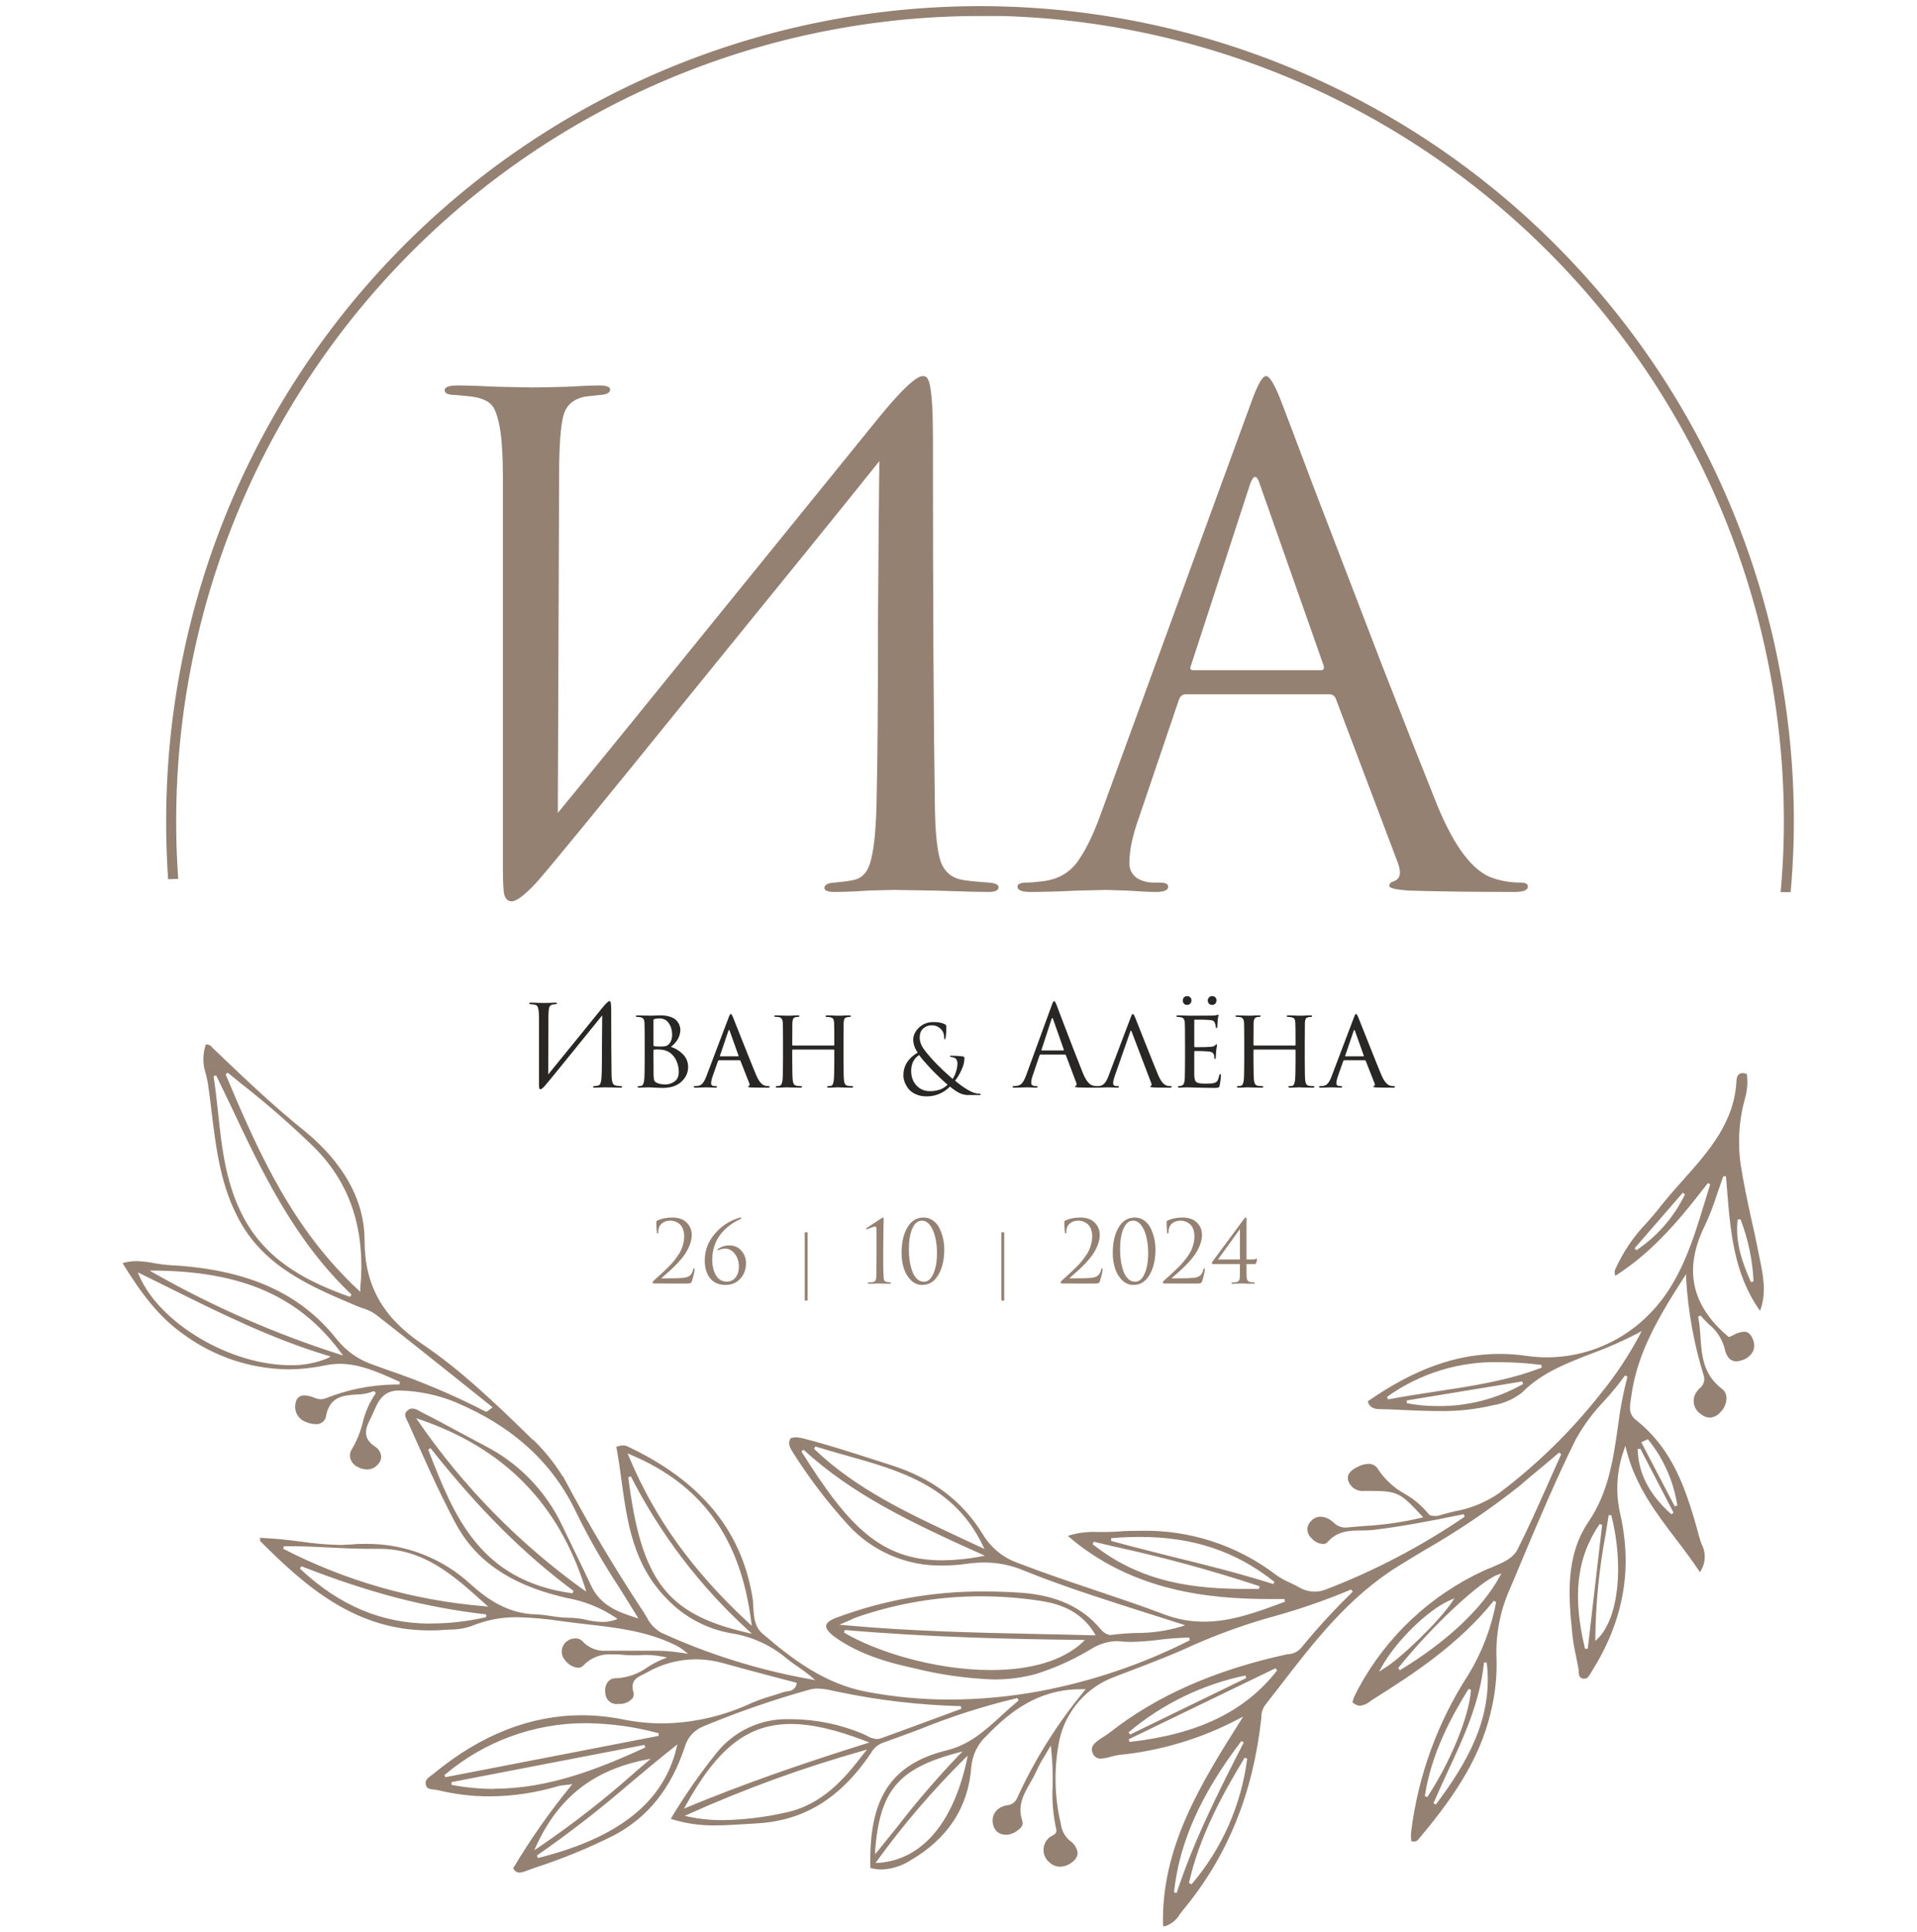
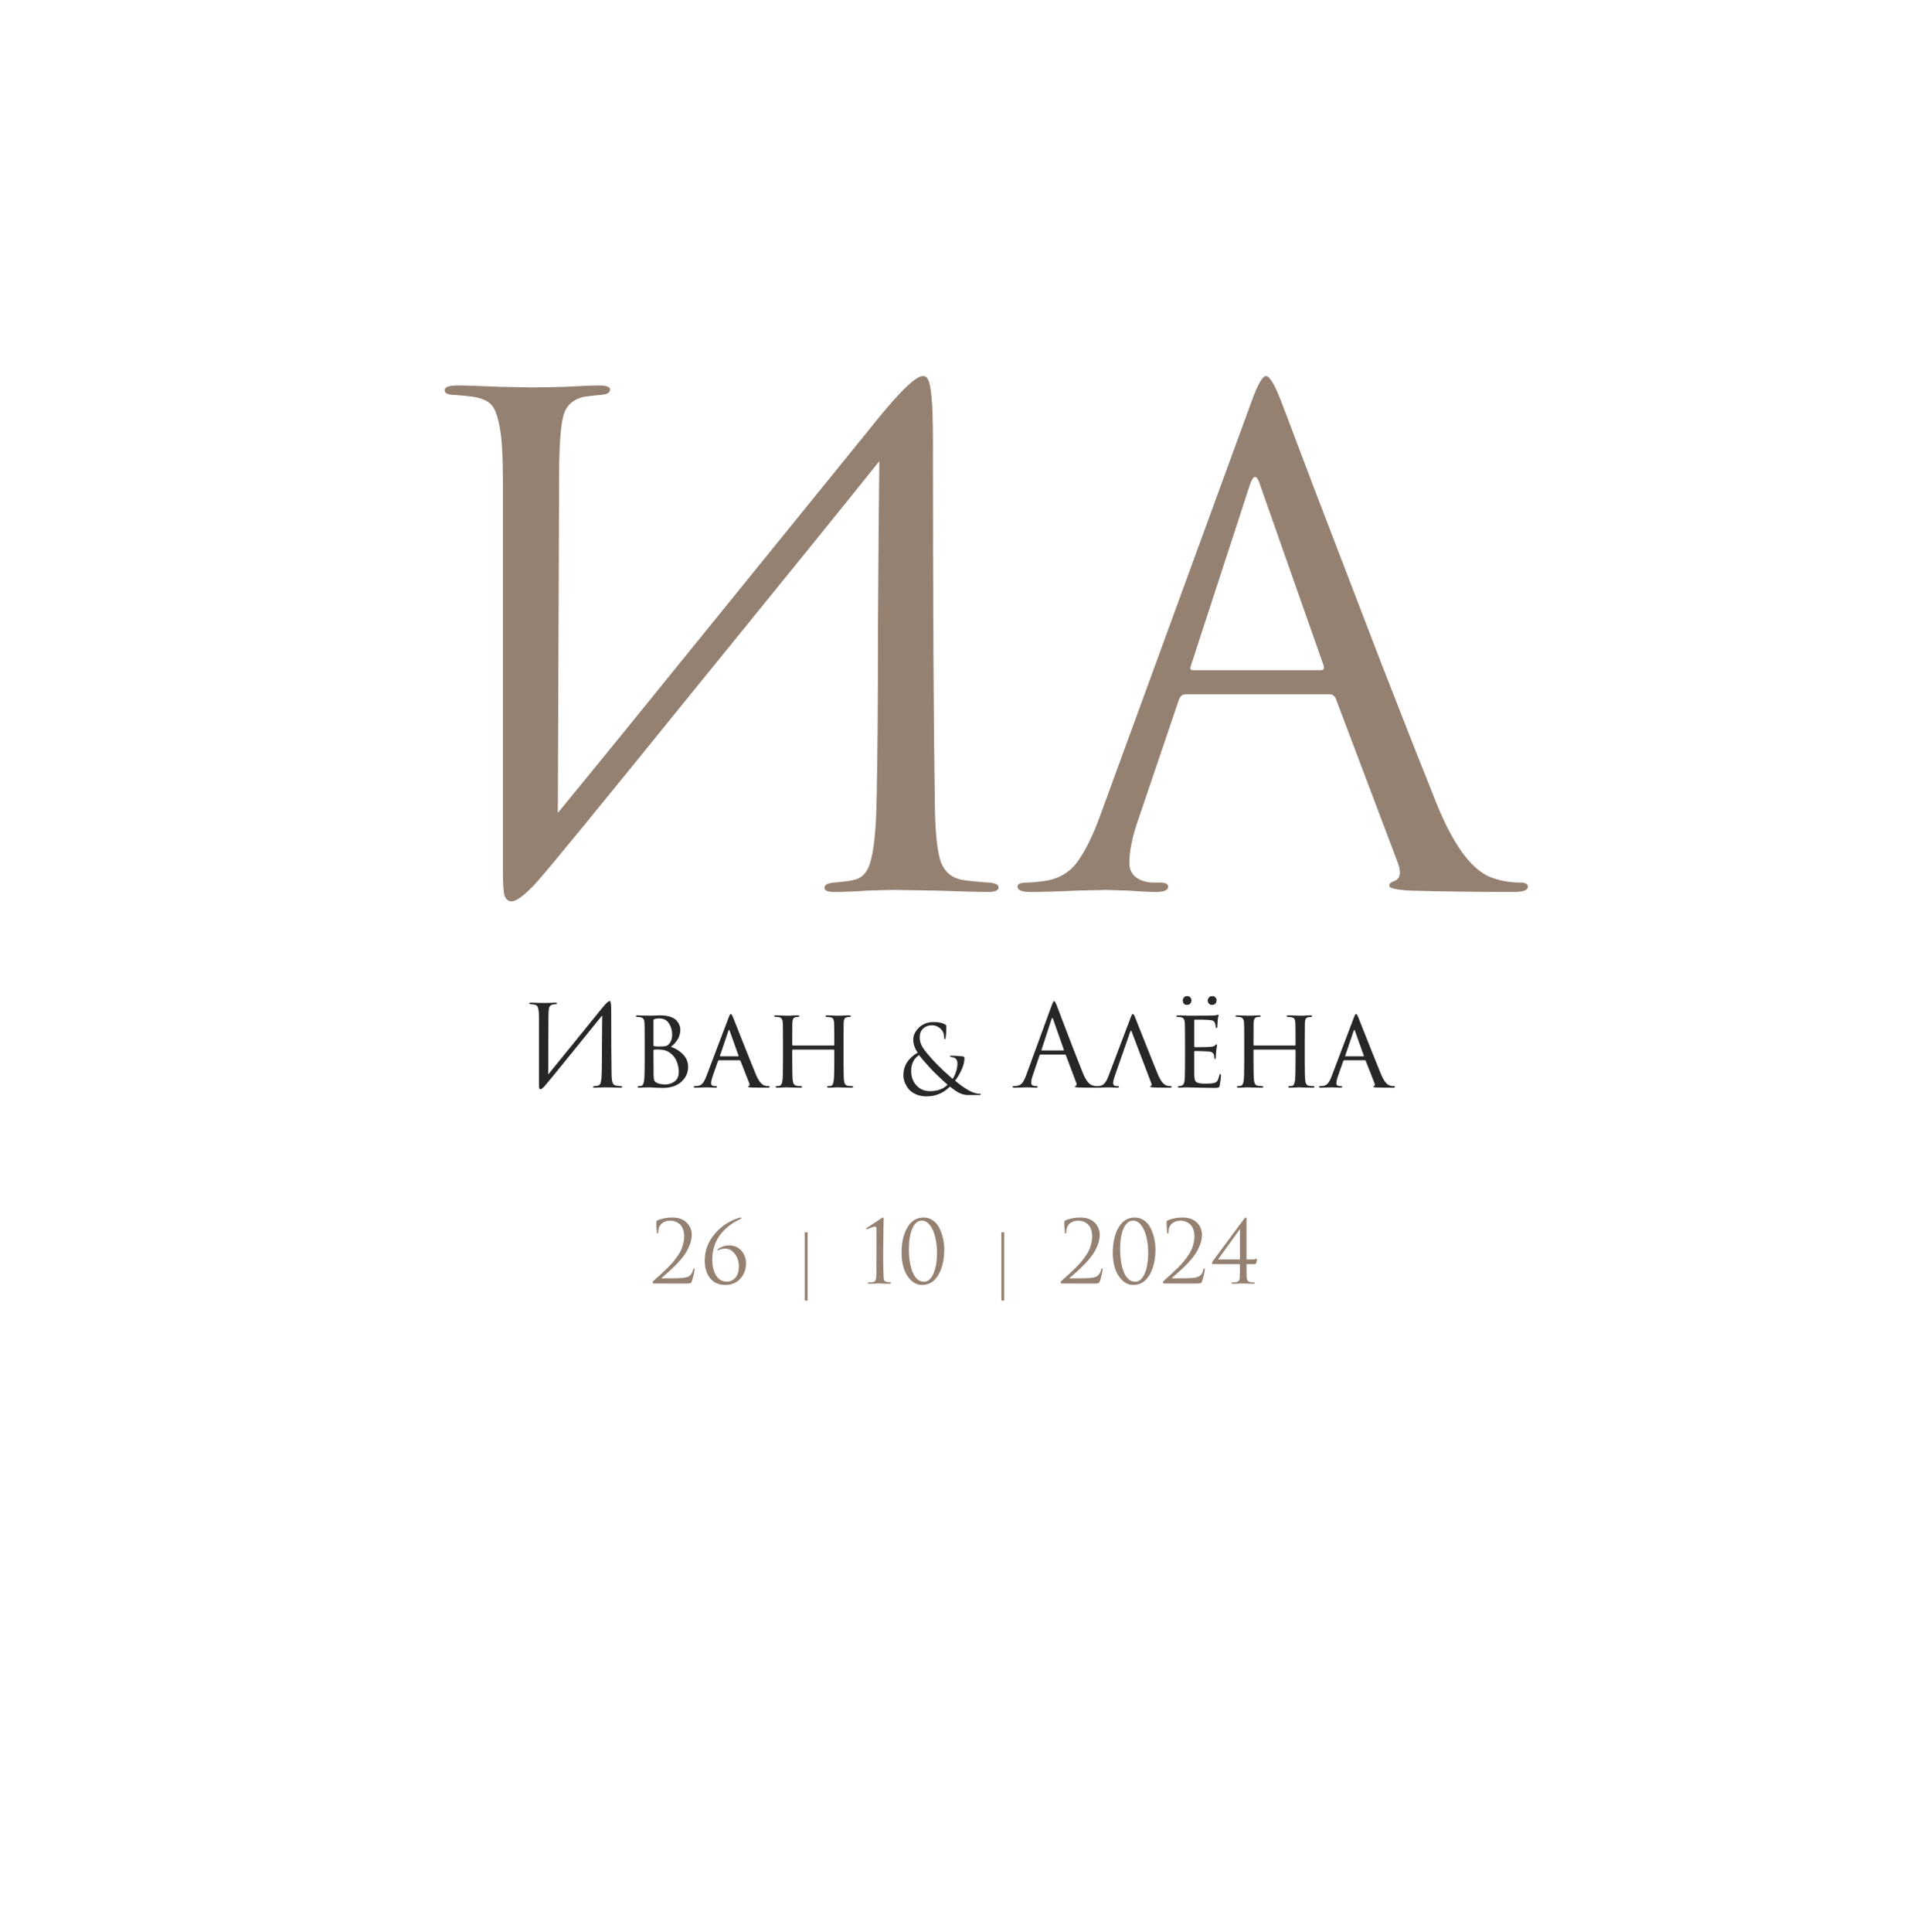
<svg xmlns="http://www.w3.org/2000/svg" width="259" height="261" viewBox="0 0 259 261" fill="none">
  <g clip-path="url(#clip0_486_34)">
    <path d="M24.079 118.715C23.826 115.128 23.748 111.51 23.847 107.861C24.639 79.401 36.552 52.387 57.028 32.623C77.504 12.86 104.908 1.923 133.353 2.162H135.414C164.205 2.991 191.49 15.22 211.281 36.164C231.072 57.108 241.751 85.056 240.974 113.874C240.918 116.104 240.77 118.316 240.575 120.509H241.93C242.116 118.316 242.265 116.113 242.32 113.901C243.121 84.725 232.308 56.425 212.261 35.228C192.214 14.03 164.575 1.672 135.424 0.871C106.272 0.07 77.997 10.892 56.819 30.956C35.64 51.021 23.292 78.684 22.492 107.861C22.393 111.522 22.467 115.156 22.715 118.762L24.079 118.715Z" fill="#958172" />
    <path d="M232.001 161.259C232.261 160.506 232.53 159.716 232.827 158.889H233.189L233.291 160.134C233.774 166.268 234.22 172.057 237.795 177.066C238.723 174.613 238.194 172.187 237.711 169.836C237.637 169.492 237.563 169.139 237.498 168.786C237.219 167.346 236.913 165.905 236.569 164.465C236.077 162.151 235.557 159.753 235.186 157.365C234.738 154.291 234.954 151.157 235.817 148.174C236.082 147.162 236.148 146.108 236.012 145.07C235.823 144.994 235.621 144.953 235.418 144.949C234.758 144.949 234.628 145.591 234.61 145.972C234.341 151.603 230.822 155.553 227.423 159.363C226.384 160.534 225.306 161.733 224.341 162.969C223.756 163.721 223.125 164.455 222.484 165.171C220.69 167.027 219.238 169.185 218.194 171.546C218.114 171.804 218.133 172.083 218.25 172.327C223.468 169.009 227.275 164.325 230.738 159.809L231.063 159.976C230.822 160.729 230.59 161.491 230.357 162.253C228.723 167.634 227.024 173.2 223.032 177.308C221.236 179.198 219.078 180.708 216.687 181.746C214.296 182.783 211.72 183.328 209.114 183.348C208.151 183.349 207.189 183.28 206.235 183.144C205.03 182.97 203.814 182.883 202.596 182.883C196.737 182.883 191.082 184.919 184.797 189.286C185.047 190.216 185.79 190.336 186.486 190.346C187.573 190.346 188.668 190.42 189.764 190.467C191.277 190.532 192.847 190.597 194.406 190.597C196.871 190.647 199.333 190.384 201.732 189.816C203.162 189.584 204.511 188.992 205.65 188.097C208.222 185.476 211.5 184.212 214.935 182.874C217.111 182.092 219.23 181.16 221.277 180.086L221.806 179.789L221.528 180.328C220.058 183.09 218.326 185.704 216.356 188.134L216.244 188.273C212.26 193.331 207.638 197.851 202.494 201.72C200.692 202.948 198.651 203.778 196.505 204.155C195.743 204.341 194.954 204.536 194.202 204.768C194.076 204.784 193.948 204.784 193.821 204.768C193.71 204.768 193.181 204.768 192.995 204.49C192.11 203.401 191.03 202.487 189.81 201.795C188.363 201 187.127 199.869 186.208 198.496C186.081 198.258 185.891 198.061 185.658 197.926C185.425 197.791 185.158 197.725 184.889 197.734C184.455 197.751 184.029 197.855 183.636 198.04C182.466 198.551 181.983 199.137 182.123 199.899C182.248 200.367 182.538 200.775 182.938 201.047C183.338 201.32 183.823 201.44 184.304 201.386H184.973C188.873 201.386 189.179 201.627 192.067 204.722L192.28 204.954L191.983 205.029C189.477 205.62 186.922 205.987 184.351 206.125C183.525 206.19 182.698 206.255 181.881 206.339H181.677C181.102 206.308 180.561 206.059 180.163 205.642C179.971 205.467 179.759 205.314 179.532 205.187C179.182 204.992 178.79 204.883 178.39 204.871C178.15 204.876 177.913 204.931 177.696 205.034C177.478 205.136 177.284 205.283 177.127 205.465C176.974 205.608 176.852 205.781 176.769 205.973C176.686 206.164 176.642 206.371 176.642 206.581C176.642 206.79 176.686 206.997 176.769 207.189C176.852 207.381 176.974 207.553 177.127 207.696C177.322 207.944 177.566 208.149 177.844 208.298C178.122 208.447 178.428 208.536 178.743 208.56C178.857 208.567 178.972 208.548 179.078 208.505C179.184 208.461 179.279 208.394 179.356 208.309C180.683 206.757 182.392 206.739 183.998 206.729C184.519 206.733 185.04 206.709 185.558 206.655C189.272 206.209 192.837 205.54 197.749 204.536L197.888 204.871C192.014 208.881 185.691 212.19 179.049 214.731C178.596 214.905 178.114 214.994 177.629 214.991C176.904 214.991 176.193 214.798 175.567 214.433C175.177 214.21 174.76 214.015 174.342 213.811C173.64 213.514 172.974 213.14 172.355 212.695C167.087 208.69 160.612 206.602 153.999 206.776C153.014 206.776 151.993 206.776 150.963 206.887C150.545 206.887 150.118 206.934 149.69 206.934H148.066C146.779 206.889 145.494 207.069 144.268 207.463C153.033 215.019 163.506 215.994 171.677 215.994H173.534L173.608 216.357L173.404 216.431C169.774 217.779 166.348 219.052 162.652 219.052C160.811 219.055 158.986 218.718 157.267 218.057C154.166 216.887 150.963 215.809 147.861 214.768C144.463 213.625 140.944 212.444 137.537 211.125C135.56 210.432 133.885 209.072 132.801 207.278C130.016 202.715 125.912 199.629 120.211 197.845C119.162 197.52 118.122 197.176 117.073 196.842C114.352 195.968 111.502 195.057 108.642 194.332C108.279 194.227 107.905 194.165 107.528 194.147C107.283 194.145 107.04 194.193 106.813 194.286C106.349 195.029 106.813 195.68 107.203 196.312C109.375 199.739 111.842 202.969 114.575 205.967C116.188 207.74 118.161 209.147 120.361 210.096C122.561 211.044 124.937 211.512 127.333 211.469C128.42 211.467 129.506 211.39 130.582 211.236C131.36 211.124 132.145 211.065 132.931 211.06C134.723 211.051 136.5 211.395 138.159 212.073C143.33 214.182 148.613 215.846 154.203 217.649C155.976 218.206 157.778 218.773 159.588 219.359L160.127 219.535L159.588 219.712C157.624 220.299 155.584 220.59 153.534 220.576C152.342 220.608 151.152 220.704 149.969 220.864C149.44 220.744 148.972 220.437 148.651 220C146.172 217.063 142.653 215.474 137.908 215.139C136.265 215.028 134.621 214.972 133.033 214.972C126.154 214.918 119.324 216.134 112.885 218.559C112.087 218.866 111.66 219.219 111.613 219.591C111.567 219.963 111.957 220.52 112.792 221.124C116.163 223.54 120.22 224.628 123.359 225.306C126.922 226.203 130.569 226.723 134.24 226.858C136.152 226.869 138.057 226.626 139.904 226.133C142.386 225.362 144.77 224.305 147.007 222.983L147.295 222.825C148.284 222.172 149.42 221.779 150.6 221.682C150.752 221.672 150.904 221.672 151.055 221.682C151.628 221.75 152.205 221.784 152.782 221.784C154.059 221.758 155.333 221.662 156.598 221.496C157.889 221.329 159.188 221.233 160.489 221.208H160.674L160.749 221.561C154.38 224.786 147.587 227.095 140.573 228.419C136.531 229.173 132.428 229.559 128.317 229.572C124.579 229.574 120.849 229.228 117.175 228.54C111.39 227.471 106.961 224.051 103.006 220.65C101.929 219.721 101.846 218.346 101.771 216.998C101.771 216.496 101.706 216.022 101.632 215.576C100.091 206.571 94.548 199.945 84.678 195.327C84.496 195.262 84.303 195.237 84.111 195.252H83.981C83.855 195.265 83.73 195.293 83.61 195.336L83.266 195.429C83.554 196.962 83.777 198.524 83.981 200.076C84.752 205.651 85.541 211.357 90.1 215.967C92.42 218.409 95.464 220.038 98.781 220.613C101.548 221.037 104.144 222.217 106.284 224.024C106.757 224.405 107.212 224.748 107.769 225.111C108.411 225.541 109.031 226.003 109.626 226.496L110.146 226.96L109.468 226.821C102.513 225.585 95.743 223.471 89.32 220.529C88.463 220.026 87.775 219.279 87.343 218.383C87.222 218.169 87.092 217.965 86.962 217.769C82.988 211.757 79.348 205.623 76.08 199.444L75.996 199.379C74.89 197.602 73.571 195.967 72.069 194.509H72.013C66.684 189.296 62.19 185.03 57.055 181.555C51.661 177.912 49.256 173.581 49.256 167.541C49.256 160.738 44.781 155.711 41.03 152.672C36.824 149.289 32.896 145.535 29.108 141.911L28.662 141.483C28.579 141.36 28.467 141.258 28.336 141.187C28.205 141.116 28.059 141.077 27.91 141.074H27.817C27.362 142.37 27.362 143.783 27.817 145.08C27.929 145.563 28.049 146.055 28.114 146.548C28.3 147.774 28.449 149.01 28.597 150.265C29.201 155.218 29.823 160.329 32.432 165.004C35.886 171.211 42.088 173.832 48.086 176.36C48.346 176.481 48.625 176.573 48.903 176.676C49.566 176.862 50.194 177.157 50.76 177.549C54.715 180.635 58.708 183.822 62.571 186.907L66.563 190.104L66.359 190.244L66.034 190.485C65.867 190.625 65.783 190.68 65.69 190.68H65.625C61.3 188.447 56.812 186.546 52.199 184.993L50.426 184.352C48.499 183.708 46.798 182.524 45.523 180.941C40.547 174.613 33.342 171.425 22.85 170.886C22.195 170.843 21.544 170.759 20.9 170.635C20.081 170.467 19.248 170.37 18.412 170.347C17.783 170.351 17.158 170.441 16.555 170.617C19.08 174.715 21.485 177.94 24.911 180.319C28.98 183.276 33.865 184.9 38.894 184.965C40.589 184.958 42.278 184.777 43.936 184.426C44.584 184.293 45.243 184.225 45.904 184.222C48.587 184.222 51.067 185.337 53.471 186.415L54.028 186.666L53.954 187.019H53.295C50.113 187.068 46.966 187.698 44.01 188.877C43.793 188.96 43.564 189.004 43.332 189.008C43.011 188.987 42.697 188.909 42.404 188.775L42.227 188.71C41.873 188.577 41.5 188.502 41.123 188.487C40.84 188.471 40.562 188.563 40.345 188.744C40.128 188.925 39.987 189.182 39.953 189.463C39.807 190.002 39.876 190.577 40.144 191.068C40.412 191.558 40.859 191.925 41.392 192.093C41.764 192.266 42.169 192.358 42.58 192.362C42.892 192.406 43.208 192.337 43.473 192.166C43.737 191.995 43.931 191.735 44.019 191.433C44.465 188.645 46.341 188.487 48.16 188.366C48.978 188.363 49.788 188.205 50.547 187.902L50.779 188.18C49.937 189.394 49.333 190.756 48.996 192.195C48.686 193.449 48.195 194.651 47.538 195.764C47.421 195.937 47.341 196.134 47.304 196.34C47.267 196.547 47.274 196.759 47.325 196.962C47.392 197.208 47.51 197.437 47.669 197.635C47.829 197.833 48.028 197.997 48.253 198.115C48.658 198.348 49.114 198.476 49.581 198.486C49.879 198.49 50.173 198.424 50.441 198.294C50.709 198.163 50.942 197.971 51.122 197.734C51.265 197.579 51.371 197.394 51.434 197.194C51.496 196.993 51.514 196.78 51.484 196.572C51.431 196.327 51.329 196.095 51.184 195.891C51.038 195.686 50.853 195.513 50.639 195.383C48.782 194.128 49.507 192.697 50.092 191.545C50.184 191.349 50.287 191.154 50.37 190.968L50.519 190.615C51.094 189.286 51.754 187.827 53.898 187.827H54.056C56.605 187.897 59.121 188.422 61.484 189.379C69.367 192.697 74.762 197.65 77.956 204.508C79.656 207.945 81.57 211.272 83.684 214.47C84.464 215.709 85.235 216.949 85.996 218.188L86.247 218.615L85.783 218.466C83.462 217.742 81.14 216.822 79.924 214.303C79.246 212.863 78.559 211.441 77.863 210.01C77.244 208.734 76.625 207.454 76.006 206.172C73.789 201.427 70.041 197.568 65.365 195.215C64.195 194.602 63.044 193.979 61.883 193.357C60.324 192.511 58.708 191.637 57.092 190.829L56.767 190.652C56.453 190.433 56.09 190.295 55.709 190.253C55.485 190.26 55.269 190.342 55.096 190.485C54.548 190.913 54.715 191.331 55.041 191.963C55.104 192.074 55.16 192.188 55.208 192.307C57.065 196.451 59.107 201.154 61.484 205.642C64.195 210.762 68.791 213.959 75.931 215.697L76.507 215.836C78.884 216.243 81.149 217.146 83.155 218.485L83.434 218.689L83.109 218.801C82.561 218.997 81.982 219.095 81.4 219.089C80.662 219.069 79.927 218.973 79.209 218.801C78.548 218.645 77.873 218.554 77.194 218.531H76.925C76.119 218.51 75.315 218.432 74.52 218.299C73.811 218.176 73.094 218.098 72.375 218.067C68.522 217.965 65.727 215.901 63.722 214.117C59.873 210.509 54.789 208.514 49.516 208.541C48.857 208.541 48.179 208.541 47.492 208.625C47 208.625 46.498 208.69 45.969 208.69C44.191 208.651 42.417 208.499 40.658 208.235C39.85 208.133 39.043 208.03 38.235 207.947C37.427 207.863 36.731 207.817 35.969 207.77L35.143 207.714C35.143 207.807 35.143 207.891 35.143 207.965C35.143 208.049 35.143 208.151 35.143 208.151C41.225 214.247 47.993 220.232 57.993 220.232C58.597 220.232 59.219 220.232 59.85 220.167L60.695 220.121C61.714 220.13 62.727 219.97 63.694 219.647C65.642 218.838 67.732 218.43 69.841 218.448C71.843 218.493 73.841 218.67 75.82 218.977L77.733 219.219L79.302 219.405C83.266 219.851 87.352 220.334 91.056 222.128C91.545 222.344 92.004 222.622 92.421 222.955L92.951 223.401L92.263 223.28C90.842 223.053 89.404 222.95 87.965 222.973H86.433H84.891H83.647H83.341H82.672H82.013C81.393 223.032 80.768 222.945 80.188 222.719C79.608 222.493 79.088 222.135 78.671 221.672C78.551 221.549 78.406 221.453 78.246 221.39C78.085 221.327 77.914 221.3 77.742 221.31C77.477 221.311 77.214 221.366 76.971 221.473C76.728 221.581 76.51 221.737 76.331 221.933C76.047 222.25 75.891 222.66 75.891 223.085C75.891 223.51 76.047 223.92 76.331 224.237C76.535 224.527 76.799 224.77 77.105 224.95C77.411 225.129 77.751 225.241 78.104 225.278C78.228 225.28 78.351 225.257 78.466 225.211C78.58 225.165 78.685 225.096 78.773 225.009C79.267 224.477 79.874 224.063 80.548 223.796C81.223 223.529 81.948 223.417 82.672 223.466C83.155 223.466 83.601 223.466 84.111 223.522C84.622 223.578 85.04 223.587 85.523 223.587C85.773 223.587 86.015 223.587 86.266 223.587C86.516 223.587 86.878 223.54 87.194 223.54C87.967 223.546 88.737 223.62 89.497 223.763L90.137 223.884L89.525 224.126C88.824 224.421 88.15 224.776 87.51 225.185C86.287 226.079 84.833 226.601 83.322 226.691H83.174C82.985 226.686 82.797 226.722 82.624 226.798C82.451 226.873 82.296 226.986 82.171 227.127C82.003 227.34 81.881 227.585 81.814 227.848C81.747 228.111 81.736 228.384 81.781 228.652C81.782 228.873 81.831 229.091 81.925 229.292C82.018 229.493 82.153 229.671 82.322 229.815C82.49 229.958 82.687 230.064 82.9 230.125C83.112 230.185 83.336 230.2 83.554 230.166H83.731C84.054 230.168 84.374 230.103 84.67 229.973C84.966 229.843 85.231 229.653 85.448 229.414C85.532 229.298 85.588 229.166 85.612 229.025C85.636 228.885 85.628 228.741 85.588 228.605C85.133 227.035 86.024 226.598 86.888 226.18L87.389 225.919C89.389 224.765 91.654 224.15 93.963 224.135C95.298 224.144 96.626 224.337 97.909 224.711C100.109 225.325 102.328 225.91 104.538 226.496L107.621 227.304V227.481C107.435 228.298 106.804 228.41 106.293 228.475C106.123 228.496 105.955 228.533 105.792 228.586C105.235 228.782 104.668 228.958 104.111 229.125C103.259 229.372 102.423 229.667 101.604 230.008C97.825 231.787 93.71 232.738 89.534 232.796C87.703 232.791 85.877 232.604 84.084 232.239C82.283 231.878 80.451 231.694 78.615 231.69C71.679 231.69 64.966 234.33 58.643 239.534L58.3 239.794C57.798 240.156 57.371 240.472 57.538 241.113C57.668 241.606 58.049 241.671 58.652 241.736C58.824 241.75 58.994 241.775 59.163 241.81C61.449 242.366 63.793 242.647 66.145 242.647C69.29 242.629 72.416 242.163 75.43 241.262C75.683 241.197 75.941 241.154 76.201 241.132L76.86 241.058L77.324 240.993L77.036 241.355C74.201 244.831 71.625 248.512 69.33 252.367C69.636 252.878 69.943 252.943 70.175 252.943C70.43 252.933 70.682 252.876 70.918 252.776L72.403 252.246C76.031 251.062 79.567 249.608 82.979 247.897C87.547 245.463 90.666 241.569 92.514 235.993C92.685 235.368 92.997 234.792 93.427 234.308C93.858 233.825 94.393 233.447 94.993 233.205C99.664 231.263 104.449 229.606 109.32 228.243C109.698 228.138 110.088 228.084 110.48 228.085C111.16 228.109 111.836 228.206 112.495 228.373L113.303 228.54C118.74 229.677 124.268 230.321 129.821 230.464L129.886 230.817L127.017 231.876C124.352 232.861 121.678 233.846 119.004 234.813C118.83 234.871 118.649 234.903 118.465 234.906C117.98 234.866 117.512 234.71 117.101 234.45C116.952 234.367 116.794 234.292 116.646 234.227C113.585 232.935 110.302 232.253 106.98 232.22H106.581C104.712 232.175 102.859 232.562 101.164 233.352C99.47 234.142 97.981 235.313 96.813 236.774C94.545 239.597 92.476 242.575 90.62 245.686C92.574 246.306 94.615 246.604 96.665 246.568C97.918 246.568 99.181 246.485 100.379 246.41L102.068 246.308C108.568 245.983 113.489 242.972 117.658 236.829C118 236.188 118.56 235.691 119.236 235.426C120.935 234.831 122.644 234.181 124.306 233.567C128.577 231.831 132.975 230.426 137.462 229.367L137.62 229.692C136.785 230.389 136.014 231.086 135.271 231.765C133.098 233.753 131.046 235.631 127.982 236.411C120.36 238.27 117.342 242.916 117.593 252.311C118.085 252.452 118.594 252.524 119.106 252.525C120.489 252.472 121.833 252.048 122.996 251.299C128.066 248.362 130.842 244.096 131.232 238.641C131.38 237.017 132.133 235.508 133.34 234.413C136.33 231.328 140.183 228.178 146.014 228.178H146.682L146.441 228.475C142.805 232.873 139.765 237.732 137.397 242.926C137.278 243.189 137.088 243.416 136.849 243.579C136.61 243.743 136.331 243.838 136.042 243.855C135.807 243.889 135.579 243.958 135.364 244.059C134.89 244.251 134.506 244.616 134.29 245.08C134.075 245.544 134.044 246.073 134.203 246.559C134.288 246.909 134.484 247.222 134.762 247.45C135.04 247.678 135.385 247.809 135.745 247.823C135.89 247.836 136.036 247.836 136.181 247.823C136.916 247.698 137.578 247.304 138.038 246.717C138.109 246.596 138.152 246.46 138.163 246.32C138.175 246.18 138.154 246.04 138.103 245.909C137.434 243.855 138.335 242.312 139.199 240.807C139.517 240.275 139.806 239.726 140.062 239.162C140.328 238.564 140.639 237.986 140.991 237.433L141.687 236.262L141.965 235.779L142.03 236.337C142.196 237.942 142.258 239.556 142.216 241.169C142.112 243.149 142.274 245.134 142.699 247.07C142.848 247.609 142.411 247.842 142.095 248C141.949 248.058 141.816 248.147 141.705 248.26C141.473 248.471 141.289 248.729 141.165 249.018C141.041 249.307 140.982 249.619 140.99 249.933C140.997 250.247 141.073 250.556 141.211 250.838C141.349 251.12 141.546 251.369 141.789 251.568C142.177 251.938 142.692 252.144 143.228 252.144C143.844 252.128 144.435 251.898 144.899 251.494C145.098 251.358 145.264 251.18 145.386 250.973C145.508 250.766 145.583 250.534 145.605 250.295C145.554 249.952 145.429 249.625 145.24 249.335C145.051 249.044 144.802 248.798 144.51 248.613C143.857 248.039 143.437 247.245 143.33 246.383C142.43 242.626 142.37 238.716 143.154 234.934C143.592 233.029 144.496 231.264 145.784 229.796C147.073 228.328 148.705 227.203 150.535 226.523L153.442 225.408C156.013 224.423 158.669 223.41 161.176 222.23C164.767 220.647 168.469 219.33 172.253 218.29C175.758 217.314 179.197 216.116 182.55 214.703L182.754 215L182.318 215.446C180.021 217.697 177.851 220.073 175.818 222.565C175.387 223.073 174.773 223.39 174.11 223.447H173.933C164.166 225.576 156.292 229.023 149.904 234.051C149.672 234.237 149.384 234.413 149.096 234.599C147.954 235.315 147.239 235.863 147.62 236.783C147.694 237.018 147.846 237.221 148.05 237.359C148.253 237.497 148.498 237.563 148.743 237.545C149.195 237.515 149.64 237.431 150.071 237.294C150.442 237.185 150.821 237.104 151.204 237.052C156.853 236.489 162.339 234.835 167.36 232.183L167.963 231.876L167.601 232.443C162.29 240.872 156.803 249.579 157.137 260.257C157.616 260.144 158.066 259.933 158.459 259.637C158.852 259.341 159.18 258.967 159.421 258.538C159.56 258.352 159.7 258.166 159.848 257.99C165.846 250.76 169.3 242.275 170.414 232.062V231.876C170.422 231.326 170.597 230.791 170.916 230.343C171.575 229.506 172.225 228.661 172.875 227.815C177.452 221.877 182.16 215.734 188.928 211.543C190.08 210.828 191.24 210.131 192.392 209.434C196.871 206.876 201.154 203.987 205.205 200.791C206.291 199.862 207.368 198.932 208.612 197.929L210.646 196.21L210.933 196.423C210.302 197.808 209.717 199.146 209.142 200.438C207.767 203.514 206.477 206.423 205.056 209.238C204.397 210.567 202.967 211.097 201.593 211.692C201.203 211.85 200.813 211.998 200.442 212.175C193.268 215.487 187.355 221.027 183.58 227.973C183.367 228.363 183.144 228.8 182.912 229.302C182.857 229.451 182.811 229.603 182.772 229.757L182.726 229.915C182.856 230.062 183.014 230.182 183.192 230.266C183.369 230.351 183.561 230.399 183.757 230.408C184.293 230.334 184.797 230.104 185.205 229.748L185.623 229.469C191.24 225.947 197.127 222.035 201.816 216.236L202.141 216.394C201.499 219.844 200.241 223.149 198.427 226.152C194.249 232.566 191.59 239.851 190.655 247.451C190.619 247.76 190.619 248.072 190.655 248.381V248.678C190.783 248.727 190.918 248.752 191.055 248.752C191.164 248.754 191.273 248.73 191.372 248.682C191.47 248.633 191.556 248.562 191.621 248.473C195.808 243.492 199.894 237.954 201.426 231.207C201.999 228.892 202.259 226.51 202.196 224.126C202.046 220.938 202.631 217.758 203.905 214.833C204.474 213.507 205.035 212.178 205.585 210.846C207.86 205.428 210.228 199.825 212.883 194.453C213.945 192.543 215.25 190.778 216.764 189.203C217.76 188.123 218.691 186.984 219.55 185.792L219.884 185.941C219.29 188.206 218.852 190.51 218.575 192.836C217.953 197.139 217.321 201.581 214.629 205.54C211.388 210.307 211.946 215.92 212.447 220.873C212.558 221.855 212.726 222.829 212.948 223.791C213.06 224.358 213.18 224.925 213.283 225.492C213.283 225.594 213.283 225.706 213.283 225.817C213.338 226.338 213.394 226.644 213.886 226.746H214.062C214.452 226.746 214.638 226.477 214.898 226.031L215.019 225.836C219.355 218.959 220.59 212.008 218.918 204.564C218.243 201.688 218.407 198.679 219.392 195.894L219.587 195.29L219.745 195.912C220.98 200.735 223.747 204.378 226.43 207.891C227.526 209.331 228.649 210.809 229.67 212.361C230.054 211.807 230.276 211.158 230.314 210.486C230.352 209.814 230.203 209.144 229.884 208.551C229.791 208.281 229.698 208.021 229.633 207.779C227.841 201.181 226.068 195.81 221.017 191.795C220.023 191.006 220.181 190.02 220.33 189.073C220.33 188.924 220.376 188.775 220.395 188.636C221.165 182.818 224.062 177.921 227.498 172.578L227.804 172.104V172.67C228.065 177.17 228.876 181.62 230.218 185.922C230.286 186.22 230.266 186.532 230.161 186.819C230.055 187.106 229.869 187.356 229.624 187.539C229.484 187.682 229.354 187.834 229.234 187.995C229.06 188.232 228.937 188.503 228.874 188.791C228.812 189.078 228.81 189.376 228.869 189.664C228.929 189.952 229.048 190.225 229.22 190.464C229.392 190.703 229.611 190.903 229.865 191.052C230.183 191.32 230.582 191.474 230.998 191.489C231.271 191.474 231.539 191.403 231.783 191.279C232.028 191.156 232.244 190.984 232.419 190.773C232.698 190.51 232.917 190.189 233.061 189.833C233.205 189.477 233.271 189.094 233.254 188.71C233.239 188.491 233.176 188.278 233.071 188.085C232.965 187.892 232.818 187.725 232.642 187.595C230.097 185.653 229.921 183.106 229.745 180.635C229.706 179.699 229.6 178.767 229.429 177.847L229.754 177.689C230.1 178.099 230.469 178.49 230.859 178.86C231.902 179.691 232.653 180.834 233.004 182.121C233.134 182.781 233.505 183.887 234.582 183.887C234.83 183.882 235.075 183.835 235.306 183.748C235.637 183.66 235.946 183.503 236.213 183.289C236.48 183.074 236.699 182.807 236.857 182.502C236.966 182.232 237.016 181.94 237.003 181.649C236.99 181.357 236.915 181.071 236.783 180.811C236.411 179.947 235.938 179.882 235.603 179.882C235.042 179.94 234.502 180.128 234.025 180.43C233.899 180.489 233.769 180.539 233.635 180.579H233.533L233.449 180.504C228.454 176.267 227.451 171.351 230.367 165.487C231.002 164.114 231.548 162.702 232.001 161.259ZM234.786 164.734L235.148 164.688C236.191 167.376 236.787 170.217 236.913 173.098L236.56 173.182C235.408 170.589 234.406 167.782 234.768 164.734H234.786ZM221.091 168.888L220.85 168.609L227.349 161.119L227.656 161.324C226.177 164.389 223.904 167.002 221.073 168.888H221.091ZM194.221 189.928C192.828 189.935 191.438 189.804 190.07 189.537V189.166L205.66 186.601L205.78 186.945C202.255 188.953 198.258 189.983 194.202 189.928H194.221ZM194.081 187.948C191.955 188.273 189.755 188.608 187.536 189.026L187.387 188.692C191.836 185.498 197.207 183.85 202.679 183.999C204.542 184.009 206.403 184.133 208.25 184.37L208.297 184.733C203.766 186.48 199.058 187.195 194.063 187.948H194.081ZM170.117 214.628H168.464C161.584 214.628 154.296 213.894 147.62 208.579L147.778 208.253L150.368 208.867C157.059 210.318 163.669 212.117 170.173 214.257L170.117 214.628ZM172.039 213.969C167.304 212.482 162.708 211.329 158.27 210.251C155.484 209.545 152.819 208.876 150.127 208.142V207.77C151.473 207.659 152.782 207.603 154.008 207.603C161.185 207.603 166.951 209.526 172.178 213.671L172.039 213.969ZM110.155 195.383C111.52 195.81 112.941 196.21 114.297 196.591C121.492 198.607 128.929 200.689 132.783 208.764L133.006 209.229L130.099 207.872C122.671 204.406 115.643 201.135 109.979 195.698L110.155 195.383ZM132.486 210.251C130.771 210.576 129.031 210.747 127.286 210.762C118.93 210.762 114.529 206.023 108.28 196.061L108.558 195.819C115.123 201.841 122.959 205.605 132.523 209.898L133.071 210.14L132.486 210.251ZM146.237 221.868C143.553 224.321 139.291 225.585 133.906 225.585C126.051 225.585 118.122 222.964 114.027 220.52L114.139 220.176C125.717 221.171 136.803 221.412 146.107 221.514H146.58L146.237 221.868ZM147.657 220.892C145.094 220.818 142.547 220.759 140.016 220.715C131.659 220.529 122.987 220.344 114.129 219.526L113.414 219.461L114.074 219.173L115.002 218.773C115.279 218.634 115.564 218.513 115.856 218.411C121.211 216.57 126.833 215.629 132.495 215.623C135.13 215.625 137.762 215.821 140.368 216.208C142.82 216.571 145.884 217.388 147.852 220.585L148.028 220.883L147.657 220.892ZM85.207 196.498C94.835 200.559 100.063 207.742 101.502 219.108L101.576 219.619L101.196 219.266C93.628 212.277 88.466 205.122 84.966 196.739L84.789 196.321L85.207 196.498ZM100.917 220.529C90.082 218.03 86.637 213.522 84.882 199.537L85.235 199.425C89.225 207.253 94.594 214.295 101.084 220.213L101.595 220.687L100.917 220.529ZM47.278 175.18C42.079 173.321 36.313 170.654 33.045 164.697C30.519 160.116 29.981 155.153 29.47 150.349C29.294 148.713 29.108 147.031 28.857 145.377L29.201 145.265C29.82 146.548 30.439 147.827 31.058 149.103C35.329 158.164 39.739 167.522 47.501 174.873L47.278 175.18ZM48.68 174.129V174.501L48.411 174.25C39.693 166.119 35.134 156.24 30.482 145.107L30.77 144.894L32.692 146.455C36.132 149.149 39.424 152.028 42.552 155.079C47.38 159.967 49.414 166.203 48.671 174.083L48.68 174.129ZM44.233 183.478C42.649 184.128 40.949 184.444 39.238 184.408C31.113 184.408 21.596 178.767 18.811 172.327L18.616 171.871L19.071 172.085L23.091 174.074C29.776 177.391 36.684 180.82 44.196 183.088L44.679 183.237L44.233 183.478ZM45.83 182.93C37.144 180.151 28.768 176.482 20.835 171.983L20.213 171.63H20.928C32.692 171.723 40.426 175.115 45.997 182.623L46.35 183.088L45.83 182.93ZM77.343 215.223C64.771 213.513 61.317 204.676 57.974 196.126L57.854 195.801L58.169 195.615C64.734 203.886 70.686 209.824 77.482 214.889L77.343 215.223ZM78.726 214.666C70.091 208.447 62.588 200.79 56.545 192.028L56.21 191.563L56.758 191.749C68.151 195.661 75.43 203.096 79.042 214.452L79.209 214.981L78.726 214.666ZM58.16 219.312C51.596 219.312 45.821 216.868 40.519 211.878L40.714 211.562C50.064 215.214 57.538 217.137 65.69 218.067V218.438C63.218 219.011 60.688 219.298 58.151 219.293L58.16 219.312ZM65.412 216.961C55.944 216.186 46.722 213.552 38.272 209.211L38.356 208.857H39.2C40.983 208.857 42.775 208.95 44.511 209.034C46.248 209.118 48.021 209.211 49.776 209.211H51.271C57.278 209.211 61.336 212.863 65.263 216.394L65.96 217.017L65.412 216.961ZM60.036 239.785C65.362 235.246 72.13 232.755 79.125 232.759C82.454 232.79 85.764 233.246 88.977 234.116V234.478L60.194 240.054L60.036 239.785ZM66.786 241.643C64.845 241.642 62.908 241.458 61.001 241.095V240.723L87.064 235.696L87.175 236.049C80.982 238.892 74.158 241.615 66.777 241.615L66.786 241.643ZM72.18 249.923L72.45 249.338C75.467 242.777 80.156 239.115 87.222 237.703L87.918 237.573L85.931 239.264C81.759 242.988 77.346 246.43 72.719 249.57L72.18 249.923ZM91.4 236.104C89.664 243.427 83.536 248.278 72.682 250.973L72.533 250.639C76.887 247.621 81.078 244.373 85.086 240.909C87.027 239.273 89.042 237.591 91.103 235.965L91.521 235.631L91.4 236.104ZM116.785 236.755C114.102 240.286 111.056 243.827 106.079 244.849C103.335 245.466 100.535 245.806 97.723 245.862C96.154 245.874 94.589 245.718 93.053 245.397L92.505 245.286L93.016 245.054C100.663 241.614 108.556 238.747 116.627 236.476L117.166 236.318L116.785 236.755ZM116.952 235.528C107.565 238.474 100.146 241.104 92.904 244.096L92.412 244.301L92.672 243.836C96.98 236.049 101.084 232.871 106.85 232.871C109.636 232.871 112.848 233.605 116.961 235.175L117.463 235.37L116.952 235.528ZM118.243 249.867C118.902 241.829 121.39 238.883 129.384 236.755L130.053 236.578L129.57 237.062C126.6 240.171 123.795 243.434 121.167 246.838C120.332 247.879 119.487 248.938 118.623 249.998L118.243 250.462V249.867ZM130.619 237.787C128.762 246.28 124.556 251.196 118.698 251.633H118.289L118.54 251.299C122.088 246.415 126.021 241.825 130.304 237.573L130.74 237.155L130.619 237.787ZM168.26 226.319L168.381 226.663L152.68 234.302L152.476 233.995C157.021 230.168 162.445 227.53 168.26 226.319ZM158.975 255.694L158.613 255.62C159.328 248.892 162.216 242.396 167.722 235.175L168.037 235.37C164.435 242.396 161.241 248.78 158.975 255.694ZM160.962 254.514L160.637 254.347C162.067 247.934 165.28 242.191 168.158 237.424L168.502 237.554C167.706 243.818 165.098 249.713 160.999 254.514H160.962ZM152.606 235.287L152.504 234.934L172.327 225.343L172.55 225.631C168.26 231.151 161.909 234.246 152.68 235.287H152.606ZM192.503 242.61C193.376 236.839 196.115 231.848 198.408 228.14L198.742 228.252C198.51 231.802 195.957 238.028 192.837 242.74L192.503 242.61ZM193.989 243.753L193.673 243.567C194.267 242.182 194.917 240.779 195.53 239.441C197.712 234.794 199.959 229.915 200.497 224.572H200.869C201.779 232.136 198.102 238.26 193.989 243.753ZM186.319 225.799L186.654 225.195C188.631 221.635 192.967 217.407 195.938 216.143L196.505 215.892L196.161 216.413C194.49 218.922 189.225 224.07 186.876 225.445L186.319 225.799ZM202.614 212.965C200.247 217.286 195.465 221.775 189.142 225.603L188.901 225.325C193.348 219.749 200.042 213.504 202.391 212.695L202.837 212.547L202.614 212.965ZM214.517 222.704H214.146C212.419 215.586 213.023 210.391 216.124 205.856L216.458 205.977L214.517 222.704ZM215.845 221.356L215.539 221.654V221.236C215.593 216.558 216.056 211.893 216.922 207.296L217.34 204.666H217.702C219.438 211.59 218.659 218.606 215.854 221.356H215.845ZM222.642 194.407L222.735 194.528C224.783 197.08 226.122 200.129 226.616 203.365L226.272 203.477L221.75 194.816L222.642 194.407ZM221.611 195.671L226.105 204.322L225.817 204.545C222.846 201.916 221.351 199.035 221.258 195.754L221.611 195.671Z" fill="#958172" />
  </g>
  <path d="M75.548 62.835L75.367 109.804C79.59 104.675 87.343 95.143 98.625 81.206C109.967 67.209 116.694 58.913 118.806 56.319C121.823 52.639 123.783 50.799 124.688 50.799C125.05 50.799 125.292 50.98 125.412 51.342C125.593 51.643 125.744 52.428 125.865 53.694C125.986 54.962 126.046 56.862 126.046 59.396C126.046 81.417 126.136 98.069 126.317 109.351C126.378 112.73 126.649 115.113 127.132 116.5C127.675 117.828 128.64 118.612 130.028 118.853C130.691 118.974 131.868 119.095 133.557 119.215C134.462 119.276 134.915 119.487 134.915 119.849C134.915 120.271 134.462 120.482 133.557 120.482C132.29 120.482 129.937 120.422 126.498 120.301C123.059 120.241 121.189 120.211 120.887 120.211C120.344 120.211 119.138 120.241 117.268 120.301C115.458 120.422 113.949 120.482 112.743 120.482C111.838 120.482 111.385 120.301 111.385 119.939C111.385 119.517 111.838 119.276 112.743 119.215C114.07 119.095 114.945 118.974 115.367 118.853C116.574 118.612 117.358 117.647 117.72 115.958C118.142 114.268 118.384 111.523 118.444 107.722C118.565 102.232 118.625 94.328 118.625 84.011C118.685 73.634 118.746 66.394 118.806 62.292C114.221 68.023 105.744 78.491 93.376 93.695C81.068 108.899 74.1 117.405 72.471 119.215C70.902 120.905 69.786 121.749 69.122 121.749C68.64 121.749 68.308 121.448 68.127 120.844C68.006 120.301 67.946 119.155 67.946 117.405V64.735C67.946 61.477 67.795 59.094 67.493 57.586C67.192 56.017 66.799 55.022 66.317 54.599C65.834 54.117 65.05 53.785 63.964 53.604C63.542 53.544 62.999 53.483 62.335 53.423C61.671 53.363 61.249 53.333 61.068 53.333C60.404 53.272 60.072 53.061 60.072 52.699C60.072 52.277 60.676 52.066 61.882 52.066C62.908 52.066 64.718 52.126 67.312 52.246C69.967 52.307 71.475 52.337 71.837 52.337C72.863 52.337 74.432 52.307 76.543 52.246C78.655 52.126 80.103 52.066 80.887 52.066C81.913 52.066 82.426 52.246 82.426 52.608C82.426 53.031 82.034 53.272 81.249 53.333C80.043 53.453 79.258 53.544 78.896 53.604C77.569 53.906 76.694 54.599 76.272 55.685C75.849 56.711 75.608 59.094 75.548 62.835Z" fill="#958172" />
  <path d="M179.643 93.785H160.186C159.763 93.785 159.462 94.027 159.281 94.509L153.851 110.528C153.006 112.881 152.584 114.902 152.584 116.591C152.584 117.436 152.916 118.099 153.579 118.582C154.243 119.004 154.997 119.215 155.842 119.215H156.656C157.441 119.215 157.833 119.396 157.833 119.758C157.833 120.241 157.29 120.482 156.204 120.482C155.359 120.482 154.062 120.422 152.312 120.301C150.623 120.241 149.658 120.211 149.416 120.211C149.356 120.211 148.059 120.241 145.525 120.301C142.991 120.422 140.879 120.482 139.19 120.482C138.044 120.482 137.471 120.241 137.471 119.758C137.471 119.396 137.893 119.215 138.738 119.215C139.22 119.215 139.944 119.155 140.91 119.034C142.84 118.793 144.348 117.979 145.434 116.591C146.52 115.143 147.546 113.122 148.511 110.528L169.055 54.328C169.899 51.975 170.563 50.799 171.046 50.799C171.528 50.799 172.192 51.885 173.037 54.056C173.278 54.66 174.786 58.642 177.561 66.002C180.397 73.363 183.444 81.297 186.702 89.803C190.02 98.31 192.494 104.585 194.123 108.627C196.536 114.54 199.13 117.888 201.906 118.672C202.992 119.034 204.168 119.215 205.435 119.215C206.099 119.215 206.43 119.396 206.43 119.758C206.43 120.241 205.827 120.482 204.621 120.482C199.311 120.482 194.575 120.422 190.412 120.301C188.602 120.181 187.697 119.97 187.697 119.668C187.697 119.366 187.908 119.155 188.331 119.034C189.175 118.733 189.356 117.918 188.874 116.591L180.457 94.328C180.276 93.966 180.005 93.785 179.643 93.785ZM161.181 90.527H178.466C178.828 90.527 178.949 90.316 178.828 89.894L170.231 65.459C169.809 64.072 169.356 64.072 168.874 65.459L160.91 89.894C160.729 90.316 160.819 90.527 161.181 90.527Z" fill="#958172" />
  <path d="M74.098 137.242L74.068 145.13C74.777 144.269 76.079 142.668 77.974 140.327C79.878 137.977 81.008 136.584 81.363 136.148C81.869 135.53 82.199 135.221 82.351 135.221C82.412 135.221 82.452 135.251 82.472 135.312C82.503 135.363 82.528 135.494 82.548 135.707C82.569 135.92 82.579 136.239 82.579 136.665C82.579 140.363 82.594 143.159 82.624 145.054C82.634 145.622 82.68 146.022 82.761 146.255C82.852 146.478 83.014 146.609 83.247 146.65C83.359 146.67 83.556 146.69 83.84 146.711C83.992 146.721 84.068 146.756 84.068 146.817C84.068 146.888 83.992 146.924 83.84 146.924C83.627 146.924 83.232 146.913 82.655 146.893C82.077 146.883 81.763 146.878 81.712 146.878C81.621 146.878 81.418 146.883 81.104 146.893C80.8 146.913 80.547 146.924 80.344 146.924C80.192 146.924 80.117 146.893 80.117 146.832C80.117 146.761 80.192 146.721 80.344 146.711C80.567 146.69 80.714 146.67 80.785 146.65C80.988 146.609 81.12 146.447 81.18 146.164C81.251 145.88 81.292 145.419 81.302 144.781C81.322 143.859 81.332 142.531 81.332 140.799C81.343 139.056 81.353 137.84 81.363 137.151C80.593 138.114 79.169 139.872 77.092 142.425C75.025 144.978 73.855 146.407 73.581 146.711C73.318 146.994 73.13 147.136 73.019 147.136C72.938 147.136 72.882 147.086 72.852 146.984C72.832 146.893 72.821 146.701 72.821 146.407V137.561C72.821 137.014 72.796 136.614 72.745 136.361C72.695 136.097 72.629 135.93 72.548 135.859C72.467 135.778 72.335 135.722 72.153 135.692C72.082 135.682 71.99 135.672 71.879 135.662C71.768 135.651 71.697 135.646 71.666 135.646C71.555 135.636 71.499 135.601 71.499 135.54C71.499 135.469 71.6 135.434 71.803 135.434C71.975 135.434 72.279 135.444 72.715 135.464C73.161 135.474 73.414 135.479 73.475 135.479C73.647 135.479 73.911 135.474 74.265 135.464C74.62 135.444 74.863 135.434 74.995 135.434C75.167 135.434 75.253 135.464 75.253 135.525C75.253 135.596 75.187 135.636 75.055 135.646C74.853 135.667 74.721 135.682 74.66 135.692C74.438 135.743 74.29 135.859 74.22 136.042C74.149 136.214 74.108 136.614 74.098 137.242ZM87.103 143.17V140.89C87.103 139.309 87.093 138.382 87.073 138.109C87.053 137.886 87.002 137.723 86.921 137.622C86.84 137.511 86.693 137.435 86.48 137.394C86.318 137.374 86.197 137.364 86.115 137.364C85.984 137.364 85.918 137.328 85.918 137.257C85.918 137.186 85.994 137.151 86.146 137.151C86.267 137.151 86.399 137.156 86.541 137.166C86.693 137.166 86.835 137.171 86.967 137.181C87.098 137.181 87.22 137.181 87.331 137.181C87.453 137.181 87.549 137.181 87.62 137.181L87.727 137.197C87.828 137.197 88.041 137.192 88.365 137.181C88.699 137.161 88.973 137.151 89.186 137.151C89.723 137.151 90.184 137.217 90.569 137.349C90.954 137.48 91.237 137.653 91.42 137.865C91.602 138.078 91.729 138.286 91.8 138.488C91.881 138.681 91.921 138.873 91.921 139.066C91.921 139.958 91.496 140.738 90.645 141.407C91.242 141.589 91.779 141.918 92.256 142.394C92.732 142.871 92.97 143.448 92.97 144.127C92.97 144.897 92.666 145.561 92.058 146.118C91.46 146.675 90.614 146.954 89.52 146.954C89.449 146.954 89.307 146.949 89.094 146.939C88.892 146.929 88.719 146.924 88.578 146.924C88.152 146.893 87.868 146.878 87.727 146.878C87.575 146.878 87.352 146.883 87.058 146.893C86.764 146.913 86.531 146.924 86.359 146.924C86.217 146.924 86.146 146.893 86.146 146.832C86.146 146.751 86.217 146.711 86.359 146.711C86.46 146.711 86.551 146.701 86.632 146.68C86.835 146.64 86.967 146.397 87.027 145.951C87.078 145.576 87.103 144.649 87.103 143.17ZM88.289 137.774V141.163C88.289 141.234 88.314 141.285 88.365 141.315C88.547 141.346 88.8 141.361 89.125 141.361C89.52 141.361 89.799 141.341 89.961 141.3C90.123 141.249 90.275 141.148 90.417 140.996C90.68 140.682 90.812 140.277 90.812 139.78C90.812 139.183 90.665 138.666 90.371 138.23C90.087 137.784 89.647 137.561 89.049 137.561C88.816 137.561 88.623 137.587 88.471 137.637C88.35 137.668 88.289 137.713 88.289 137.774ZM88.289 141.878V142.47C88.289 144.223 88.294 145.14 88.304 145.221C88.324 145.505 88.34 145.692 88.35 145.784C88.36 145.865 88.395 145.956 88.456 146.057C88.527 146.148 88.638 146.224 88.79 146.285C89.054 146.417 89.429 146.483 89.915 146.483C90.351 146.483 90.756 146.351 91.131 146.088C91.516 145.824 91.709 145.383 91.709 144.765C91.709 144.289 91.607 143.808 91.404 143.322C91.202 142.835 90.868 142.435 90.401 142.121C90.097 141.938 89.753 141.827 89.368 141.786C89.003 141.746 88.669 141.746 88.365 141.786C88.314 141.786 88.289 141.817 88.289 141.878ZM99.918 143.215H97.152C97.081 143.215 97.031 143.256 97 143.337L96.332 145.237C96.159 145.723 96.073 146.083 96.073 146.316C96.073 146.579 96.24 146.711 96.575 146.711H96.681C96.803 146.711 96.864 146.746 96.864 146.817C96.864 146.888 96.788 146.924 96.636 146.924C96.514 146.924 96.291 146.913 95.967 146.893C95.653 146.883 95.475 146.878 95.435 146.878C95.425 146.878 95.242 146.883 94.888 146.893C94.533 146.913 94.229 146.924 93.976 146.924C93.814 146.924 93.733 146.888 93.733 146.817C93.733 146.746 93.793 146.711 93.915 146.711C94.057 146.711 94.158 146.706 94.219 146.696C94.513 146.665 94.741 146.554 94.903 146.361C95.075 146.169 95.237 145.88 95.389 145.495L98.429 137.485C98.51 137.262 98.571 137.121 98.611 137.06C98.652 136.999 98.698 136.969 98.748 136.969C98.819 136.969 98.92 137.131 99.052 137.455C99.072 137.506 99.513 138.615 100.374 140.783C101.236 142.952 101.823 144.411 102.137 145.161C102.482 145.991 102.867 146.483 103.292 146.635C103.424 146.685 103.596 146.711 103.809 146.711C103.931 146.711 103.992 146.746 103.992 146.817C103.992 146.888 103.916 146.924 103.764 146.924C102.902 146.924 102.132 146.913 101.453 146.893C101.2 146.883 101.073 146.848 101.073 146.787C101.073 146.736 101.109 146.701 101.18 146.68C101.291 146.63 101.312 146.518 101.241 146.346L100.04 143.291C100.01 143.24 99.969 143.215 99.918 143.215ZM97.304 142.683H99.736C99.787 142.683 99.802 142.653 99.782 142.592L98.581 139.233C98.53 139.081 98.475 139.081 98.414 139.233L97.274 142.592C97.243 142.653 97.254 142.683 97.304 142.683ZM107.127 141.224H112.629C112.69 141.224 112.72 141.199 112.72 141.148V140.875C112.72 139.304 112.71 138.382 112.69 138.109C112.669 137.875 112.624 137.708 112.553 137.607C112.482 137.506 112.33 137.435 112.097 137.394C111.955 137.374 111.828 137.364 111.717 137.364C111.595 137.364 111.535 137.328 111.535 137.257C111.535 137.186 111.605 137.151 111.747 137.151C111.94 137.151 112.163 137.156 112.416 137.166C112.669 137.176 112.882 137.186 113.054 137.197C113.237 137.197 113.333 137.197 113.343 137.197C113.353 137.197 113.439 137.197 113.602 137.197C113.774 137.186 113.966 137.176 114.179 137.166C114.402 137.156 114.579 137.151 114.711 137.151C114.873 137.151 114.954 137.186 114.954 137.257C114.954 137.328 114.898 137.364 114.787 137.364C114.706 137.364 114.605 137.374 114.483 137.394C114.29 137.425 114.164 137.496 114.103 137.607C114.042 137.708 114.002 137.881 113.981 138.124C113.971 138.397 113.966 139.319 113.966 140.89V143.17C113.966 144.659 113.987 145.586 114.027 145.951C114.078 146.397 114.25 146.635 114.544 146.665C114.736 146.696 114.914 146.711 115.076 146.711C115.207 146.711 115.273 146.746 115.273 146.817C115.273 146.888 115.197 146.924 115.045 146.924C114.822 146.924 114.574 146.918 114.301 146.908C114.027 146.908 113.799 146.903 113.617 146.893C113.434 146.883 113.338 146.878 113.328 146.878C113.318 146.878 113.227 146.878 113.054 146.878C112.882 146.888 112.69 146.898 112.477 146.908C112.264 146.918 112.097 146.924 111.975 146.924C111.823 146.924 111.747 146.883 111.747 146.802C111.747 146.741 111.803 146.711 111.914 146.711C112.066 146.711 112.183 146.701 112.264 146.68C112.457 146.65 112.583 146.407 112.644 145.951C112.695 145.586 112.72 144.674 112.72 143.215V141.862C112.72 141.802 112.69 141.771 112.629 141.771H107.112C107.061 141.771 107.036 141.802 107.036 141.862V143.215C107.036 144.694 107.061 145.616 107.112 145.981C107.173 146.407 107.345 146.635 107.629 146.665C107.831 146.696 108.014 146.711 108.176 146.711C108.297 146.711 108.358 146.746 108.358 146.817C108.358 146.888 108.292 146.924 108.161 146.924C107.927 146.924 107.674 146.918 107.401 146.908C107.127 146.908 106.894 146.903 106.701 146.893C106.519 146.883 106.423 146.878 106.413 146.878C106.403 146.878 106.311 146.878 106.139 146.878C105.967 146.888 105.769 146.898 105.546 146.908C105.323 146.918 105.156 146.924 105.045 146.924C104.883 146.924 104.802 146.888 104.802 146.817C104.802 146.746 104.857 146.711 104.969 146.711C105.09 146.711 105.212 146.696 105.334 146.665C105.526 146.625 105.653 146.397 105.714 145.981C105.764 145.677 105.79 144.74 105.79 143.17V140.92C105.79 139.319 105.779 138.382 105.759 138.109C105.729 137.663 105.536 137.42 105.182 137.379C104.999 137.359 104.862 137.349 104.771 137.349C104.66 137.349 104.604 137.318 104.604 137.257C104.604 137.186 104.68 137.151 104.832 137.151C105.085 137.151 105.405 137.161 105.79 137.181C106.175 137.192 106.382 137.197 106.413 137.197C106.423 137.197 106.514 137.197 106.686 137.197C106.859 137.186 107.051 137.176 107.264 137.166C107.487 137.156 107.659 137.151 107.781 137.151C107.933 137.151 108.009 137.186 108.009 137.257C108.009 137.318 107.958 137.349 107.857 137.349C107.765 137.349 107.664 137.359 107.553 137.379C107.37 137.409 107.244 137.485 107.173 137.607C107.112 137.718 107.071 137.891 107.051 138.124C107.041 138.397 107.036 139.314 107.036 140.875V141.148C107.036 141.199 107.066 141.224 107.127 141.224Z" fill="#282725" />
  <path d="M125.167 148.096C124.637 148.096 124.163 148.002 123.745 147.814C123.327 147.626 122.998 147.387 122.759 147.097C122.528 146.798 122.353 146.495 122.234 146.187C122.114 145.871 122.054 145.564 122.054 145.265C122.054 143.967 122.699 142.938 123.988 142.179C123.587 141.615 123.386 141.026 123.386 140.411C123.386 139.848 123.643 139.314 124.155 138.81C124.676 138.306 125.337 138.054 126.14 138.054C126.738 138.054 127.216 138.14 127.575 138.311C127.703 138.37 127.779 138.426 127.805 138.477C127.839 138.52 127.856 138.592 127.856 138.695C127.856 139.284 127.831 139.745 127.779 140.078C127.745 140.283 127.698 140.385 127.639 140.385C127.587 140.385 127.562 140.304 127.562 140.142C127.562 139.69 127.429 139.327 127.165 139.053C126.815 138.678 126.388 138.49 125.884 138.49C125.448 138.49 125.069 138.631 124.744 138.913C124.42 139.194 124.257 139.613 124.257 140.168C124.257 140.629 124.407 141.09 124.706 141.551C125.004 142.003 125.53 142.635 126.281 143.446C126.486 143.668 126.883 144.061 127.472 144.625C128.07 145.18 128.48 145.551 128.702 145.739C128.889 145.483 129.043 145.158 129.163 144.766C129.291 144.373 129.355 143.989 129.355 143.613C129.355 143.357 129.274 143.148 129.111 142.985C129.026 142.9 128.851 142.836 128.586 142.793C128.416 142.759 128.33 142.725 128.33 142.691C128.33 142.631 128.399 142.601 128.535 142.601C129.005 142.601 129.517 142.631 130.072 142.691C130.226 142.708 130.303 142.793 130.303 142.947C130.303 143.425 130.17 143.95 129.906 144.522C129.649 145.086 129.359 145.568 129.035 145.97C129.658 146.499 130.247 146.922 130.802 147.238C131.366 147.571 131.865 147.737 132.301 147.737C132.437 147.737 132.506 147.767 132.506 147.827C132.506 147.886 132.446 147.916 132.326 147.916H130.661C130.303 147.891 129.961 147.801 129.637 147.647C129.312 147.494 128.881 147.203 128.343 146.776C127.464 147.656 126.405 148.096 125.167 148.096ZM125.628 147.391C126.661 147.391 127.459 147.101 128.023 146.52C127.698 146.247 127.284 145.867 126.78 145.38C126.277 144.894 125.922 144.539 125.717 144.317C124.949 143.489 124.437 142.887 124.181 142.512C123.463 142.981 123.105 143.698 123.105 144.663C123.105 145.457 123.344 146.11 123.822 146.623C124.3 147.135 124.902 147.391 125.628 147.391Z" fill="#282725" />
  <path d="M143.867 142.44H140.6C140.529 142.44 140.478 142.481 140.448 142.562L139.536 145.252C139.394 145.647 139.323 145.986 139.323 146.27C139.323 146.412 139.379 146.523 139.49 146.604C139.602 146.675 139.728 146.711 139.87 146.711H140.007C140.139 146.711 140.205 146.741 140.205 146.802C140.205 146.883 140.113 146.924 139.931 146.924C139.789 146.924 139.571 146.913 139.277 146.893C138.994 146.883 138.832 146.878 138.791 146.878C138.781 146.878 138.563 146.883 138.138 146.893C137.712 146.913 137.357 146.924 137.074 146.924C136.881 146.924 136.785 146.883 136.785 146.802C136.785 146.741 136.856 146.711 136.998 146.711C137.079 146.711 137.2 146.701 137.362 146.68C137.687 146.64 137.94 146.503 138.122 146.27C138.305 146.027 138.477 145.687 138.639 145.252L142.089 135.814C142.231 135.418 142.342 135.221 142.424 135.221C142.505 135.221 142.616 135.403 142.758 135.768C142.798 135.869 143.052 136.538 143.518 137.774C143.994 139.01 144.506 140.343 145.053 141.771C145.61 143.2 146.026 144.254 146.299 144.933C146.704 145.926 147.14 146.488 147.606 146.62C147.789 146.68 147.986 146.711 148.199 146.711C148.31 146.711 148.366 146.741 148.366 146.802C148.366 146.883 148.265 146.924 148.062 146.924C147.17 146.924 146.375 146.913 145.676 146.893C145.372 146.873 145.22 146.837 145.22 146.787C145.22 146.736 145.255 146.701 145.326 146.68C145.468 146.63 145.499 146.493 145.418 146.27L144.004 142.531C143.974 142.47 143.928 142.44 143.867 142.44ZM140.767 141.893H143.67C143.731 141.893 143.751 141.857 143.731 141.786L142.287 137.683C142.216 137.45 142.14 137.45 142.059 137.683L140.721 141.786C140.691 141.857 140.706 141.893 140.767 141.893ZM155.558 146.346L152.884 139.324C152.823 139.172 152.767 139.172 152.716 139.324L150.649 145.237C150.477 145.723 150.391 146.083 150.391 146.316C150.391 146.579 150.558 146.711 150.893 146.711H150.999C151.121 146.711 151.181 146.746 151.181 146.817C151.181 146.888 151.105 146.924 150.953 146.924C150.832 146.924 150.609 146.913 150.285 146.893C149.971 146.883 149.793 146.878 149.753 146.878C149.743 146.878 149.565 146.883 149.221 146.893C148.876 146.913 148.577 146.924 148.324 146.924C148.142 146.924 148.05 146.888 148.05 146.817C148.05 146.746 148.121 146.711 148.263 146.711C148.385 146.711 148.476 146.706 148.537 146.696C149.023 146.655 149.413 146.255 149.707 145.495L152.747 137.485C152.828 137.262 152.889 137.121 152.929 137.06C152.97 136.999 153.015 136.969 153.066 136.969C153.137 136.969 153.238 137.131 153.37 137.455C153.39 137.506 153.831 138.615 154.692 140.783C155.553 142.952 156.141 144.411 156.455 145.161C156.8 145.991 157.185 146.483 157.61 146.635C157.742 146.685 157.914 146.711 158.127 146.711C158.249 146.711 158.309 146.746 158.309 146.817C158.309 146.888 158.213 146.924 158.021 146.924C157.251 146.924 156.526 146.913 155.847 146.893C155.543 146.873 155.391 146.837 155.391 146.787C155.391 146.736 155.427 146.701 155.498 146.68C155.609 146.63 155.629 146.518 155.558 146.346ZM160.107 143.17V140.89C160.107 139.319 160.097 138.397 160.077 138.124C160.057 137.901 160.006 137.734 159.925 137.622C159.854 137.511 159.712 137.435 159.499 137.394C159.378 137.374 159.256 137.364 159.135 137.364C159.003 137.364 158.937 137.333 158.937 137.273C158.937 137.192 159.013 137.151 159.165 137.151C159.256 137.151 159.464 137.156 159.788 137.166C160.112 137.176 160.427 137.186 160.73 137.197C162.585 137.197 163.613 137.192 163.816 137.181C164.12 137.171 164.317 137.146 164.408 137.105C164.5 137.075 164.555 137.06 164.576 137.06C164.616 137.06 164.636 137.095 164.636 137.166C164.636 137.186 164.616 137.273 164.576 137.425C164.545 137.566 164.525 137.708 164.515 137.85C164.484 138.286 164.469 138.549 164.469 138.64C164.469 138.792 164.434 138.868 164.363 138.868C164.292 138.868 164.256 138.813 164.256 138.701C164.246 138.509 164.211 138.347 164.15 138.215C164.099 138.053 164.013 137.941 163.892 137.881C163.77 137.82 163.527 137.779 163.162 137.759C162.899 137.739 162.321 137.729 161.43 137.729C161.379 137.729 161.354 137.769 161.354 137.85V141.3C161.354 141.401 161.384 141.452 161.445 141.452C162.488 141.452 163.172 141.437 163.497 141.407C163.861 141.386 164.094 141.31 164.196 141.179C164.246 141.098 164.302 141.057 164.363 141.057C164.403 141.057 164.424 141.087 164.424 141.148C164.424 141.168 164.419 141.214 164.408 141.285C164.398 141.356 164.383 141.457 164.363 141.589C164.343 141.711 164.327 141.832 164.317 141.954C164.297 142.126 164.282 142.324 164.272 142.546C164.262 142.759 164.256 142.871 164.256 142.881C164.246 142.992 164.211 143.048 164.15 143.048C164.089 143.048 164.059 142.982 164.059 142.85C164.059 142.729 164.044 142.607 164.013 142.486C163.932 142.212 163.689 142.06 163.284 142.03C162.818 141.989 162.21 141.969 161.46 141.969C161.389 141.969 161.354 142.004 161.354 142.075V143.185C161.354 143.276 161.354 143.494 161.354 143.838C161.354 144.183 161.354 144.487 161.354 144.75C161.354 145.003 161.354 145.171 161.354 145.252C161.374 145.556 161.409 145.784 161.46 145.936C161.521 146.077 161.627 146.179 161.779 146.24C161.972 146.331 162.342 146.376 162.889 146.376C163.446 146.376 163.831 146.346 164.044 146.285C164.256 146.224 164.403 146.123 164.484 145.981C164.576 145.829 164.657 145.596 164.728 145.282C164.758 145.14 164.804 145.069 164.864 145.069C164.925 145.069 164.956 145.145 164.956 145.297C164.956 145.551 164.9 145.991 164.788 146.62C164.758 146.772 164.702 146.863 164.621 146.893C164.54 146.934 164.373 146.954 164.12 146.954C163.745 146.954 163.36 146.949 162.965 146.939C162.569 146.929 162.301 146.924 162.159 146.924C161.095 146.893 160.497 146.878 160.366 146.878C160.254 146.878 160.087 146.883 159.864 146.893C159.651 146.913 159.484 146.924 159.363 146.924C159.221 146.924 159.15 146.888 159.15 146.817C159.15 146.746 159.195 146.711 159.287 146.711C159.378 146.711 159.479 146.696 159.591 146.665C159.743 146.635 159.859 146.539 159.94 146.376C160.021 146.204 160.067 145.9 160.077 145.464C160.097 144.775 160.107 144.011 160.107 143.17ZM163.77 135.738C163.578 135.738 163.431 135.677 163.329 135.555C163.228 135.434 163.177 135.297 163.177 135.145C163.177 135.003 163.228 134.871 163.329 134.75C163.441 134.618 163.593 134.552 163.785 134.552C163.958 134.552 164.094 134.608 164.196 134.719C164.307 134.821 164.363 134.952 164.363 135.114C164.363 135.297 164.307 135.449 164.196 135.57C164.094 135.682 163.953 135.738 163.77 135.738ZM160.381 135.738C160.188 135.738 160.041 135.677 159.94 135.555C159.849 135.434 159.803 135.297 159.803 135.145C159.803 134.993 159.854 134.856 159.955 134.734C160.057 134.613 160.204 134.552 160.396 134.552C160.568 134.552 160.705 134.608 160.806 134.719C160.918 134.821 160.974 134.952 160.974 135.114C160.974 135.297 160.918 135.449 160.806 135.57C160.705 135.682 160.563 135.738 160.381 135.738ZM169.445 141.224H174.946C175.007 141.224 175.038 141.199 175.038 141.148V140.875C175.038 139.304 175.028 138.382 175.007 138.109C174.987 137.875 174.941 137.708 174.87 137.607C174.8 137.506 174.648 137.435 174.415 137.394C174.273 137.374 174.146 137.364 174.035 137.364C173.913 137.364 173.852 137.328 173.852 137.257C173.852 137.186 173.923 137.151 174.065 137.151C174.257 137.151 174.48 137.156 174.734 137.166C174.987 137.176 175.2 137.186 175.372 137.197C175.554 137.197 175.651 137.197 175.661 137.197C175.671 137.197 175.757 137.197 175.919 137.197C176.091 137.186 176.284 137.176 176.497 137.166C176.72 137.156 176.897 137.151 177.029 137.151C177.191 137.151 177.272 137.186 177.272 137.257C177.272 137.328 177.216 137.364 177.105 137.364C177.024 137.364 176.922 137.374 176.801 137.394C176.608 137.425 176.482 137.496 176.421 137.607C176.36 137.708 176.319 137.881 176.299 138.124C176.289 138.397 176.284 139.319 176.284 140.89V143.17C176.284 144.659 176.304 145.586 176.345 145.951C176.395 146.397 176.568 146.635 176.861 146.665C177.054 146.696 177.231 146.711 177.393 146.711C177.525 146.711 177.591 146.746 177.591 146.817C177.591 146.888 177.515 146.924 177.363 146.924C177.14 146.924 176.892 146.918 176.618 146.908C176.345 146.908 176.117 146.903 175.934 146.893C175.752 146.883 175.656 146.878 175.646 146.878C175.635 146.878 175.544 146.878 175.372 146.878C175.2 146.888 175.007 146.898 174.794 146.908C174.582 146.918 174.415 146.924 174.293 146.924C174.141 146.924 174.065 146.883 174.065 146.802C174.065 146.741 174.121 146.711 174.232 146.711C174.384 146.711 174.501 146.701 174.582 146.68C174.774 146.65 174.901 146.407 174.962 145.951C175.012 145.586 175.038 144.674 175.038 143.215V141.862C175.038 141.802 175.007 141.771 174.946 141.771H169.429C169.379 141.771 169.354 141.802 169.354 141.862V143.215C169.354 144.694 169.379 145.616 169.429 145.981C169.49 146.407 169.663 146.635 169.946 146.665C170.149 146.696 170.331 146.711 170.493 146.711C170.615 146.711 170.676 146.746 170.676 146.817C170.676 146.888 170.61 146.924 170.478 146.924C170.245 146.924 169.992 146.918 169.718 146.908C169.445 146.908 169.212 146.903 169.019 146.893C168.837 146.883 168.741 146.878 168.73 146.878C168.72 146.878 168.629 146.878 168.457 146.878C168.285 146.888 168.087 146.898 167.864 146.908C167.641 146.918 167.474 146.924 167.363 146.924C167.2 146.924 167.119 146.888 167.119 146.817C167.119 146.746 167.175 146.711 167.287 146.711C167.408 146.711 167.53 146.696 167.651 146.665C167.844 146.625 167.97 146.397 168.031 145.981C168.082 145.677 168.107 144.74 168.107 143.17V140.92C168.107 139.319 168.097 138.382 168.077 138.109C168.046 137.663 167.854 137.42 167.499 137.379C167.317 137.359 167.18 137.349 167.089 137.349C166.977 137.349 166.922 137.318 166.922 137.257C166.922 137.186 166.998 137.151 167.15 137.151C167.403 137.151 167.722 137.161 168.107 137.181C168.492 137.192 168.7 137.197 168.73 137.197C168.741 137.197 168.832 137.197 169.004 137.197C169.176 137.186 169.369 137.176 169.581 137.166C169.804 137.156 169.977 137.151 170.098 137.151C170.25 137.151 170.326 137.186 170.326 137.257C170.326 137.318 170.276 137.349 170.174 137.349C170.083 137.349 169.982 137.359 169.87 137.379C169.688 137.409 169.561 137.485 169.49 137.607C169.429 137.718 169.389 137.891 169.369 138.124C169.359 138.397 169.354 139.314 169.354 140.875V141.148C169.354 141.199 169.384 141.224 169.445 141.224ZM184.395 143.215H181.629C181.558 143.215 181.508 143.256 181.477 143.337L180.809 145.237C180.636 145.723 180.55 146.083 180.55 146.316C180.55 146.579 180.717 146.711 181.052 146.711H181.158C181.28 146.711 181.34 146.746 181.34 146.817C181.34 146.888 181.264 146.924 181.112 146.924C180.991 146.924 180.768 146.913 180.444 146.893C180.13 146.883 179.952 146.878 179.912 146.878C179.902 146.878 179.719 146.883 179.365 146.893C179.01 146.913 178.706 146.924 178.453 146.924C178.291 146.924 178.21 146.888 178.21 146.817C178.21 146.746 178.27 146.711 178.392 146.711C178.534 146.711 178.635 146.706 178.696 146.696C178.99 146.665 179.218 146.554 179.38 146.361C179.552 146.169 179.714 145.88 179.866 145.495L182.906 137.485C182.987 137.262 183.048 137.121 183.088 137.06C183.129 136.999 183.174 136.969 183.225 136.969C183.296 136.969 183.397 137.131 183.529 137.455C183.549 137.506 183.99 138.615 184.851 140.783C185.712 142.952 186.3 144.411 186.614 145.161C186.959 145.991 187.344 146.483 187.769 146.635C187.901 146.685 188.073 146.711 188.286 146.711C188.408 146.711 188.468 146.746 188.468 146.817C188.468 146.888 188.392 146.924 188.24 146.924C187.379 146.924 186.609 146.913 185.93 146.893C185.677 146.883 185.55 146.848 185.55 146.787C185.55 146.736 185.586 146.701 185.657 146.68C185.768 146.63 185.788 146.518 185.718 146.346L184.517 143.291C184.486 143.24 184.446 143.215 184.395 143.215ZM181.781 142.683H184.213C184.264 142.683 184.279 142.653 184.259 142.592L183.058 139.233C183.007 139.081 182.951 139.081 182.891 139.233L181.751 142.592C181.72 142.653 181.731 142.683 181.781 142.683Z" fill="#282725" />
  <path d="M92.74 173.38C91.85 173.38 91.15 173.38 90.639 173.38C90.128 173.38 89.632 173.376 89.152 173.368C88.672 173.368 88.401 173.368 88.339 173.368C88.301 173.368 88.262 173.353 88.223 173.322C88.192 173.291 88.177 173.252 88.177 173.206C88.177 173.144 88.246 173.051 88.386 172.927C88.788 172.563 89.11 172.273 89.35 172.056C89.59 171.839 89.872 171.572 90.197 171.255C90.522 170.93 90.778 170.655 90.964 170.43C91.15 170.206 91.347 169.942 91.556 169.641C91.773 169.339 91.935 169.06 92.044 168.804C92.16 168.541 92.253 168.259 92.322 167.957C92.4 167.647 92.439 167.337 92.439 167.028C92.439 166.633 92.38 166.288 92.264 165.994C92.148 165.7 91.993 165.479 91.8 165.332C91.614 165.177 91.417 165.065 91.208 164.995C91.006 164.918 90.801 164.879 90.592 164.879C90.081 164.879 89.667 165.026 89.35 165.321C89.071 165.592 88.931 165.967 88.931 166.447C88.931 166.563 88.901 166.621 88.839 166.621C88.784 166.621 88.754 166.571 88.746 166.47C88.699 166.052 88.676 165.576 88.676 165.042C88.676 164.98 88.715 164.922 88.792 164.868C89.381 164.597 90.062 164.461 90.836 164.461C91.672 164.461 92.319 164.69 92.775 165.146C93.232 165.595 93.46 166.149 93.46 166.807C93.46 167.248 93.368 167.705 93.182 168.177C92.996 168.65 92.771 169.075 92.508 169.455C92.253 169.826 91.931 170.217 91.544 170.628C91.157 171.03 90.817 171.363 90.522 171.626C90.228 171.889 89.903 172.176 89.547 172.486C89.493 172.532 89.45 172.567 89.419 172.59C89.388 172.613 89.377 172.633 89.384 172.648C89.392 172.664 89.412 172.671 89.442 172.671H90.29C91.266 172.671 91.928 172.652 92.276 172.613C92.694 172.575 93.007 172.466 93.217 172.288C93.426 172.11 93.569 171.847 93.646 171.499C93.669 171.382 93.712 171.324 93.774 171.324C93.82 171.324 93.844 171.371 93.844 171.464C93.844 171.711 93.728 172.23 93.495 173.02C93.449 173.175 93.375 173.275 93.275 173.322C93.174 173.36 92.996 173.38 92.74 173.38ZM98.016 173.566C97.126 173.566 96.437 173.268 95.949 172.671C95.461 172.068 95.217 171.27 95.217 170.279C95.217 168.94 95.655 167.752 96.529 166.714C97.404 165.669 98.473 164.945 99.735 164.543C99.897 164.488 100.006 164.461 100.06 164.461C100.129 164.461 100.164 164.485 100.164 164.531C100.164 164.585 100.064 164.659 99.862 164.752C99.406 164.961 98.976 165.22 98.573 165.53C98.171 165.832 97.787 166.199 97.424 166.633C97.06 167.066 96.769 167.589 96.553 168.201C96.336 168.804 96.228 169.455 96.228 170.151C96.228 170.995 96.398 171.704 96.739 172.277C97.087 172.842 97.575 173.124 98.202 173.124C98.666 173.124 99.053 172.942 99.363 172.579C99.673 172.207 99.828 171.704 99.828 171.069C99.828 170.403 99.646 169.838 99.282 169.373C98.926 168.901 98.504 168.665 98.016 168.665C97.652 168.665 97.335 168.731 97.064 168.862C96.978 168.901 96.936 168.89 96.936 168.828C96.936 168.781 96.975 168.731 97.052 168.677C97.486 168.375 97.973 168.224 98.515 168.224C99.22 168.224 99.773 168.468 100.176 168.955C100.586 169.435 100.791 169.989 100.791 170.616C100.791 171.46 100.532 172.164 100.013 172.729C99.495 173.287 98.829 173.566 98.016 173.566Z" fill="#958172" />
  <path d="M109.114 175.674H108.726V166.452H109.114V175.674Z" fill="#958172" />
  <path d="M118.423 169.873V166.052C118.423 165.805 118.365 165.681 118.249 165.681C118.133 165.681 117.916 165.743 117.599 165.866L117.122 166.041C117.053 166.041 117.018 166.021 117.018 165.983C117.018 165.944 117.045 165.905 117.099 165.866C117.347 165.704 117.668 165.495 118.063 165.239C118.458 164.984 118.779 164.771 119.027 164.601C119.166 164.508 119.259 164.461 119.306 164.461C119.368 164.461 119.398 164.543 119.398 164.705L119.387 164.868C119.387 164.968 119.383 165.108 119.375 165.286C119.375 165.464 119.371 165.673 119.364 165.913C119.364 166.153 119.36 166.428 119.352 166.737C119.352 167.047 119.348 167.364 119.34 167.69C119.34 168.015 119.337 168.371 119.329 168.758C119.329 169.137 119.329 169.509 119.329 169.873C119.329 171.111 119.348 172.013 119.387 172.579C119.402 172.772 119.441 172.915 119.503 173.008C119.573 173.101 119.697 173.155 119.875 173.171C119.983 173.178 120.088 173.19 120.188 173.206C120.312 173.221 120.374 173.26 120.374 173.322C120.374 173.376 120.308 173.403 120.177 173.403C119.921 173.403 119.689 173.399 119.48 173.391C119.271 173.391 119.116 173.388 119.015 173.38L118.853 173.368H118.644C118.504 173.376 118.319 173.384 118.086 173.391C117.862 173.399 117.641 173.403 117.424 173.403C117.293 173.403 117.227 173.376 117.227 173.322C117.227 173.26 117.281 173.229 117.39 173.229C117.428 173.229 117.575 173.217 117.831 173.194C118.04 173.178 118.179 173.12 118.249 173.02C118.326 172.919 118.373 172.749 118.388 172.509C118.411 172.168 118.423 171.29 118.423 169.873ZM127.578 168.746C127.578 170.14 127.311 171.293 126.777 172.207C126.25 173.113 125.523 173.566 124.594 173.566C124.005 173.566 123.494 173.349 123.061 172.915C122.627 172.482 122.31 171.948 122.108 171.313C121.907 170.678 121.807 170.001 121.807 169.281C121.807 167.841 122.07 166.679 122.596 165.797C123.123 164.906 123.85 164.461 124.779 164.461C125.29 164.461 125.739 164.612 126.126 164.914C126.514 165.208 126.804 165.588 126.997 166.052C127.199 166.509 127.346 166.966 127.439 167.423C127.532 167.879 127.578 168.321 127.578 168.746ZM126.591 169.246C126.591 168.487 126.514 167.783 126.359 167.132C126.212 166.482 125.979 165.944 125.662 165.518C125.345 165.092 124.973 164.879 124.547 164.879C124.005 164.879 123.576 165.235 123.258 165.948C122.948 166.66 122.794 167.612 122.794 168.804C122.794 169.339 122.832 169.853 122.91 170.349C122.987 170.844 123.103 171.305 123.258 171.731C123.413 172.157 123.626 172.497 123.897 172.753C124.168 173.008 124.477 173.136 124.826 173.136C125.36 173.136 125.786 172.776 126.103 172.056C126.428 171.336 126.591 170.399 126.591 169.246Z" fill="#958172" />
  <path d="M135.676 175.674H135.289V166.452H135.676V175.674Z" fill="#958172" />
  <path d="M147.865 173.38C146.975 173.38 146.275 173.38 145.764 173.38C145.253 173.38 144.757 173.376 144.277 173.368C143.797 173.368 143.526 173.368 143.464 173.368C143.426 173.368 143.387 173.353 143.348 173.322C143.317 173.291 143.302 173.252 143.302 173.206C143.302 173.144 143.371 173.051 143.511 172.927C143.913 172.563 144.235 172.273 144.475 172.056C144.715 171.839 144.997 171.572 145.322 171.255C145.647 170.93 145.903 170.655 146.089 170.43C146.275 170.206 146.472 169.942 146.681 169.641C146.898 169.339 147.06 169.06 147.169 168.804C147.285 168.541 147.378 168.259 147.447 167.957C147.525 167.647 147.564 167.337 147.564 167.028C147.564 166.633 147.505 166.288 147.389 165.994C147.273 165.7 147.118 165.479 146.925 165.332C146.739 165.177 146.542 165.065 146.333 164.995C146.131 164.918 145.926 164.879 145.717 164.879C145.206 164.879 144.792 165.026 144.475 165.321C144.196 165.592 144.057 165.967 144.057 166.447C144.057 166.563 144.026 166.621 143.964 166.621C143.909 166.621 143.878 166.571 143.871 166.47C143.824 166.052 143.801 165.576 143.801 165.042C143.801 164.98 143.84 164.922 143.917 164.868C144.506 164.597 145.187 164.461 145.961 164.461C146.797 164.461 147.444 164.69 147.9 165.146C148.357 165.595 148.585 166.149 148.585 166.807C148.585 167.248 148.493 167.705 148.307 168.177C148.121 168.65 147.896 169.075 147.633 169.455C147.378 169.826 147.056 170.217 146.669 170.628C146.282 171.03 145.942 171.363 145.647 171.626C145.353 171.889 145.028 172.176 144.672 172.486C144.618 172.532 144.575 172.567 144.544 172.59C144.513 172.613 144.502 172.633 144.509 172.648C144.517 172.664 144.537 172.671 144.567 172.671H145.415C146.391 172.671 147.053 172.652 147.401 172.613C147.819 172.575 148.133 172.466 148.342 172.288C148.551 172.11 148.694 171.847 148.771 171.499C148.794 171.382 148.837 171.324 148.899 171.324C148.945 171.324 148.969 171.371 148.969 171.464C148.969 171.711 148.853 172.23 148.62 173.02C148.574 173.175 148.5 173.275 148.4 173.322C148.299 173.36 148.121 173.38 147.865 173.38ZM156.114 168.746C156.114 170.14 155.847 171.293 155.312 172.207C154.786 173.113 154.058 173.566 153.129 173.566C152.541 173.566 152.03 173.349 151.596 172.915C151.163 172.482 150.846 171.948 150.644 171.313C150.443 170.678 150.342 170.001 150.342 169.281C150.342 167.841 150.606 166.679 151.132 165.797C151.658 164.906 152.386 164.461 153.315 164.461C153.826 164.461 154.275 164.612 154.662 164.914C155.049 165.208 155.34 165.588 155.533 166.052C155.734 166.509 155.881 166.966 155.974 167.423C156.067 167.879 156.114 168.321 156.114 168.746ZM155.127 169.246C155.127 168.487 155.049 167.783 154.894 167.132C154.747 166.482 154.515 165.944 154.198 165.518C153.88 165.092 153.509 164.879 153.083 164.879C152.541 164.879 152.111 165.235 151.794 165.948C151.484 166.66 151.329 167.612 151.329 168.804C151.329 169.339 151.368 169.853 151.445 170.349C151.523 170.844 151.639 171.305 151.794 171.731C151.949 172.157 152.162 172.497 152.433 172.753C152.704 173.008 153.013 173.136 153.362 173.136C153.896 173.136 154.322 172.776 154.639 172.056C154.964 171.336 155.127 170.399 155.127 169.246ZM161.678 173.38C160.788 173.38 160.087 173.38 159.576 173.38C159.065 173.38 158.57 173.376 158.09 173.368C157.61 173.368 157.339 173.368 157.277 173.368C157.238 173.368 157.199 173.353 157.161 173.322C157.13 173.291 157.114 173.252 157.114 173.206C157.114 173.144 157.184 173.051 157.323 172.927C157.726 172.563 158.047 172.273 158.287 172.056C158.527 171.839 158.81 171.572 159.135 171.255C159.46 170.93 159.716 170.655 159.901 170.43C160.087 170.206 160.285 169.942 160.494 169.641C160.71 169.339 160.873 169.06 160.981 168.804C161.097 168.541 161.19 168.259 161.26 167.957C161.337 167.647 161.376 167.337 161.376 167.028C161.376 166.633 161.318 166.288 161.202 165.994C161.086 165.7 160.931 165.479 160.737 165.332C160.552 165.177 160.354 165.065 160.145 164.995C159.944 164.918 159.739 164.879 159.53 164.879C159.019 164.879 158.605 165.026 158.287 165.321C158.008 165.592 157.869 165.967 157.869 166.447C157.869 166.563 157.838 166.621 157.776 166.621C157.722 166.621 157.691 166.571 157.683 166.47C157.637 166.052 157.614 165.576 157.614 165.042C157.614 164.98 157.652 164.922 157.73 164.868C158.318 164.597 158.999 164.461 159.774 164.461C160.61 164.461 161.256 164.69 161.713 165.146C162.17 165.595 162.398 166.149 162.398 166.807C162.398 167.248 162.305 167.705 162.119 168.177C161.934 168.65 161.709 169.075 161.446 169.455C161.19 169.826 160.869 170.217 160.482 170.628C160.095 171.03 159.754 171.363 159.46 171.626C159.166 171.889 158.841 172.176 158.485 172.486C158.43 172.532 158.388 172.567 158.357 172.59C158.326 172.613 158.314 172.633 158.322 172.648C158.33 172.664 158.349 172.671 158.38 172.671H159.228C160.203 172.671 160.865 172.652 161.214 172.613C161.632 172.575 161.945 172.466 162.154 172.288C162.363 172.11 162.506 171.847 162.584 171.499C162.607 171.382 162.65 171.324 162.712 171.324C162.758 171.324 162.781 171.371 162.781 171.464C162.781 171.711 162.665 172.23 162.433 173.02C162.386 173.175 162.313 173.275 162.212 173.322C162.112 173.36 161.934 173.38 161.678 173.38ZM167.525 170.755H163.983C163.821 170.755 163.739 170.709 163.739 170.616C163.739 170.539 163.774 170.457 163.844 170.372C163.875 170.333 164.533 169.443 165.818 167.701C167.111 165.959 167.858 164.949 168.059 164.67C168.16 164.531 168.241 164.461 168.303 164.461C168.38 164.461 168.419 164.527 168.419 164.659C168.419 164.674 168.415 164.906 168.408 165.355C168.408 165.805 168.408 166.153 168.408 166.401V170.128H169.29C169.383 170.128 169.464 170.121 169.534 170.105C169.604 170.082 169.658 170.059 169.697 170.035C169.735 170.012 169.758 170.001 169.766 170.001C169.805 170.001 169.824 170.047 169.824 170.14C169.824 170.202 169.789 170.353 169.72 170.593C169.681 170.701 169.611 170.755 169.511 170.755H168.408C168.408 171.777 168.415 172.373 168.431 172.544C168.454 172.784 168.524 172.954 168.64 173.055C168.756 173.155 168.965 173.209 169.267 173.217C169.453 173.217 169.546 173.252 169.546 173.322C169.546 173.376 169.484 173.403 169.36 173.403C169.166 173.403 168.953 173.399 168.721 173.391C168.489 173.391 168.295 173.388 168.14 173.38C167.986 173.372 167.904 173.368 167.897 173.368C167.881 173.368 167.804 173.368 167.664 173.368C167.533 173.376 167.359 173.384 167.142 173.391C166.933 173.399 166.735 173.403 166.55 173.403C166.426 173.403 166.364 173.376 166.364 173.322C166.364 173.26 166.43 173.229 166.561 173.229C166.91 173.229 167.15 173.182 167.281 173.089C167.42 172.989 167.494 172.807 167.502 172.544C167.517 172.203 167.525 171.607 167.525 170.755ZM167.525 170.128V166.017L166.828 166.981C166.356 167.632 165.872 168.301 165.377 168.99C164.881 169.679 164.606 170.059 164.552 170.128H167.525Z" fill="#958172" />
  <defs>
    <clipPath id="clip0_486_34">
-       <rect width="225.901" height="259.368" fill="white" transform="translate(16.461 0.815)" />
-     </clipPath>
+       </clipPath>
  </defs>
</svg>